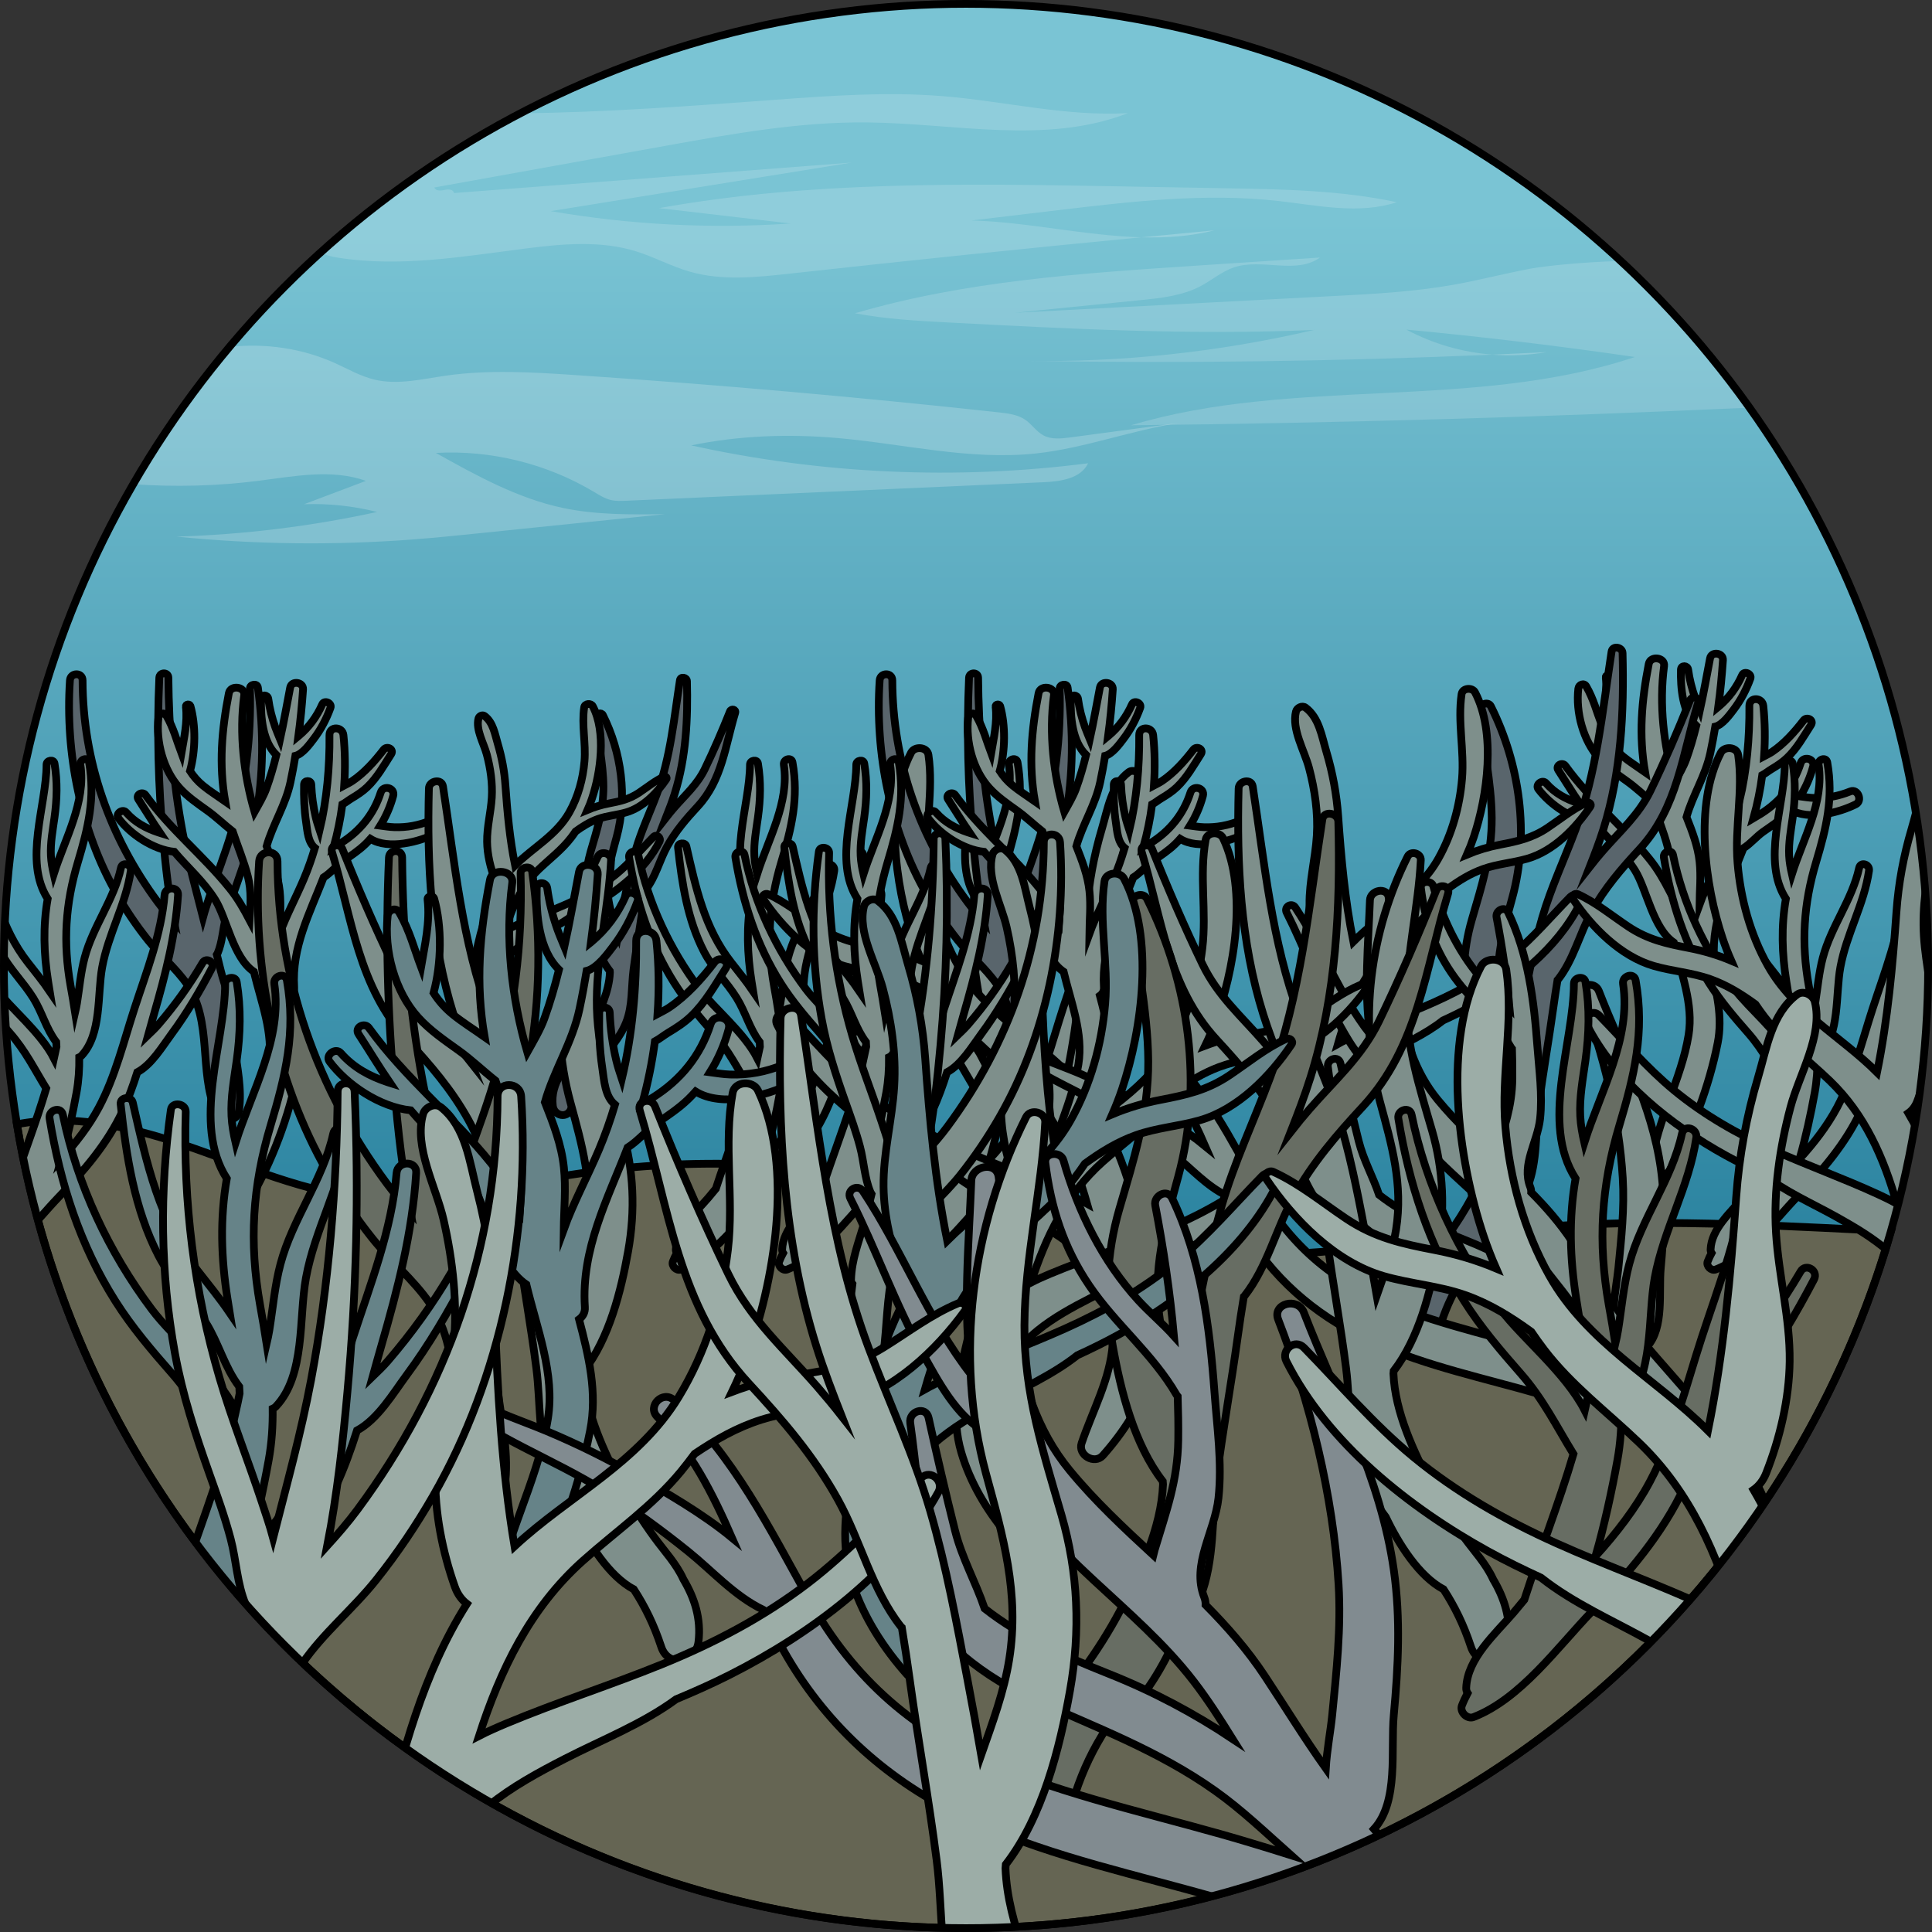
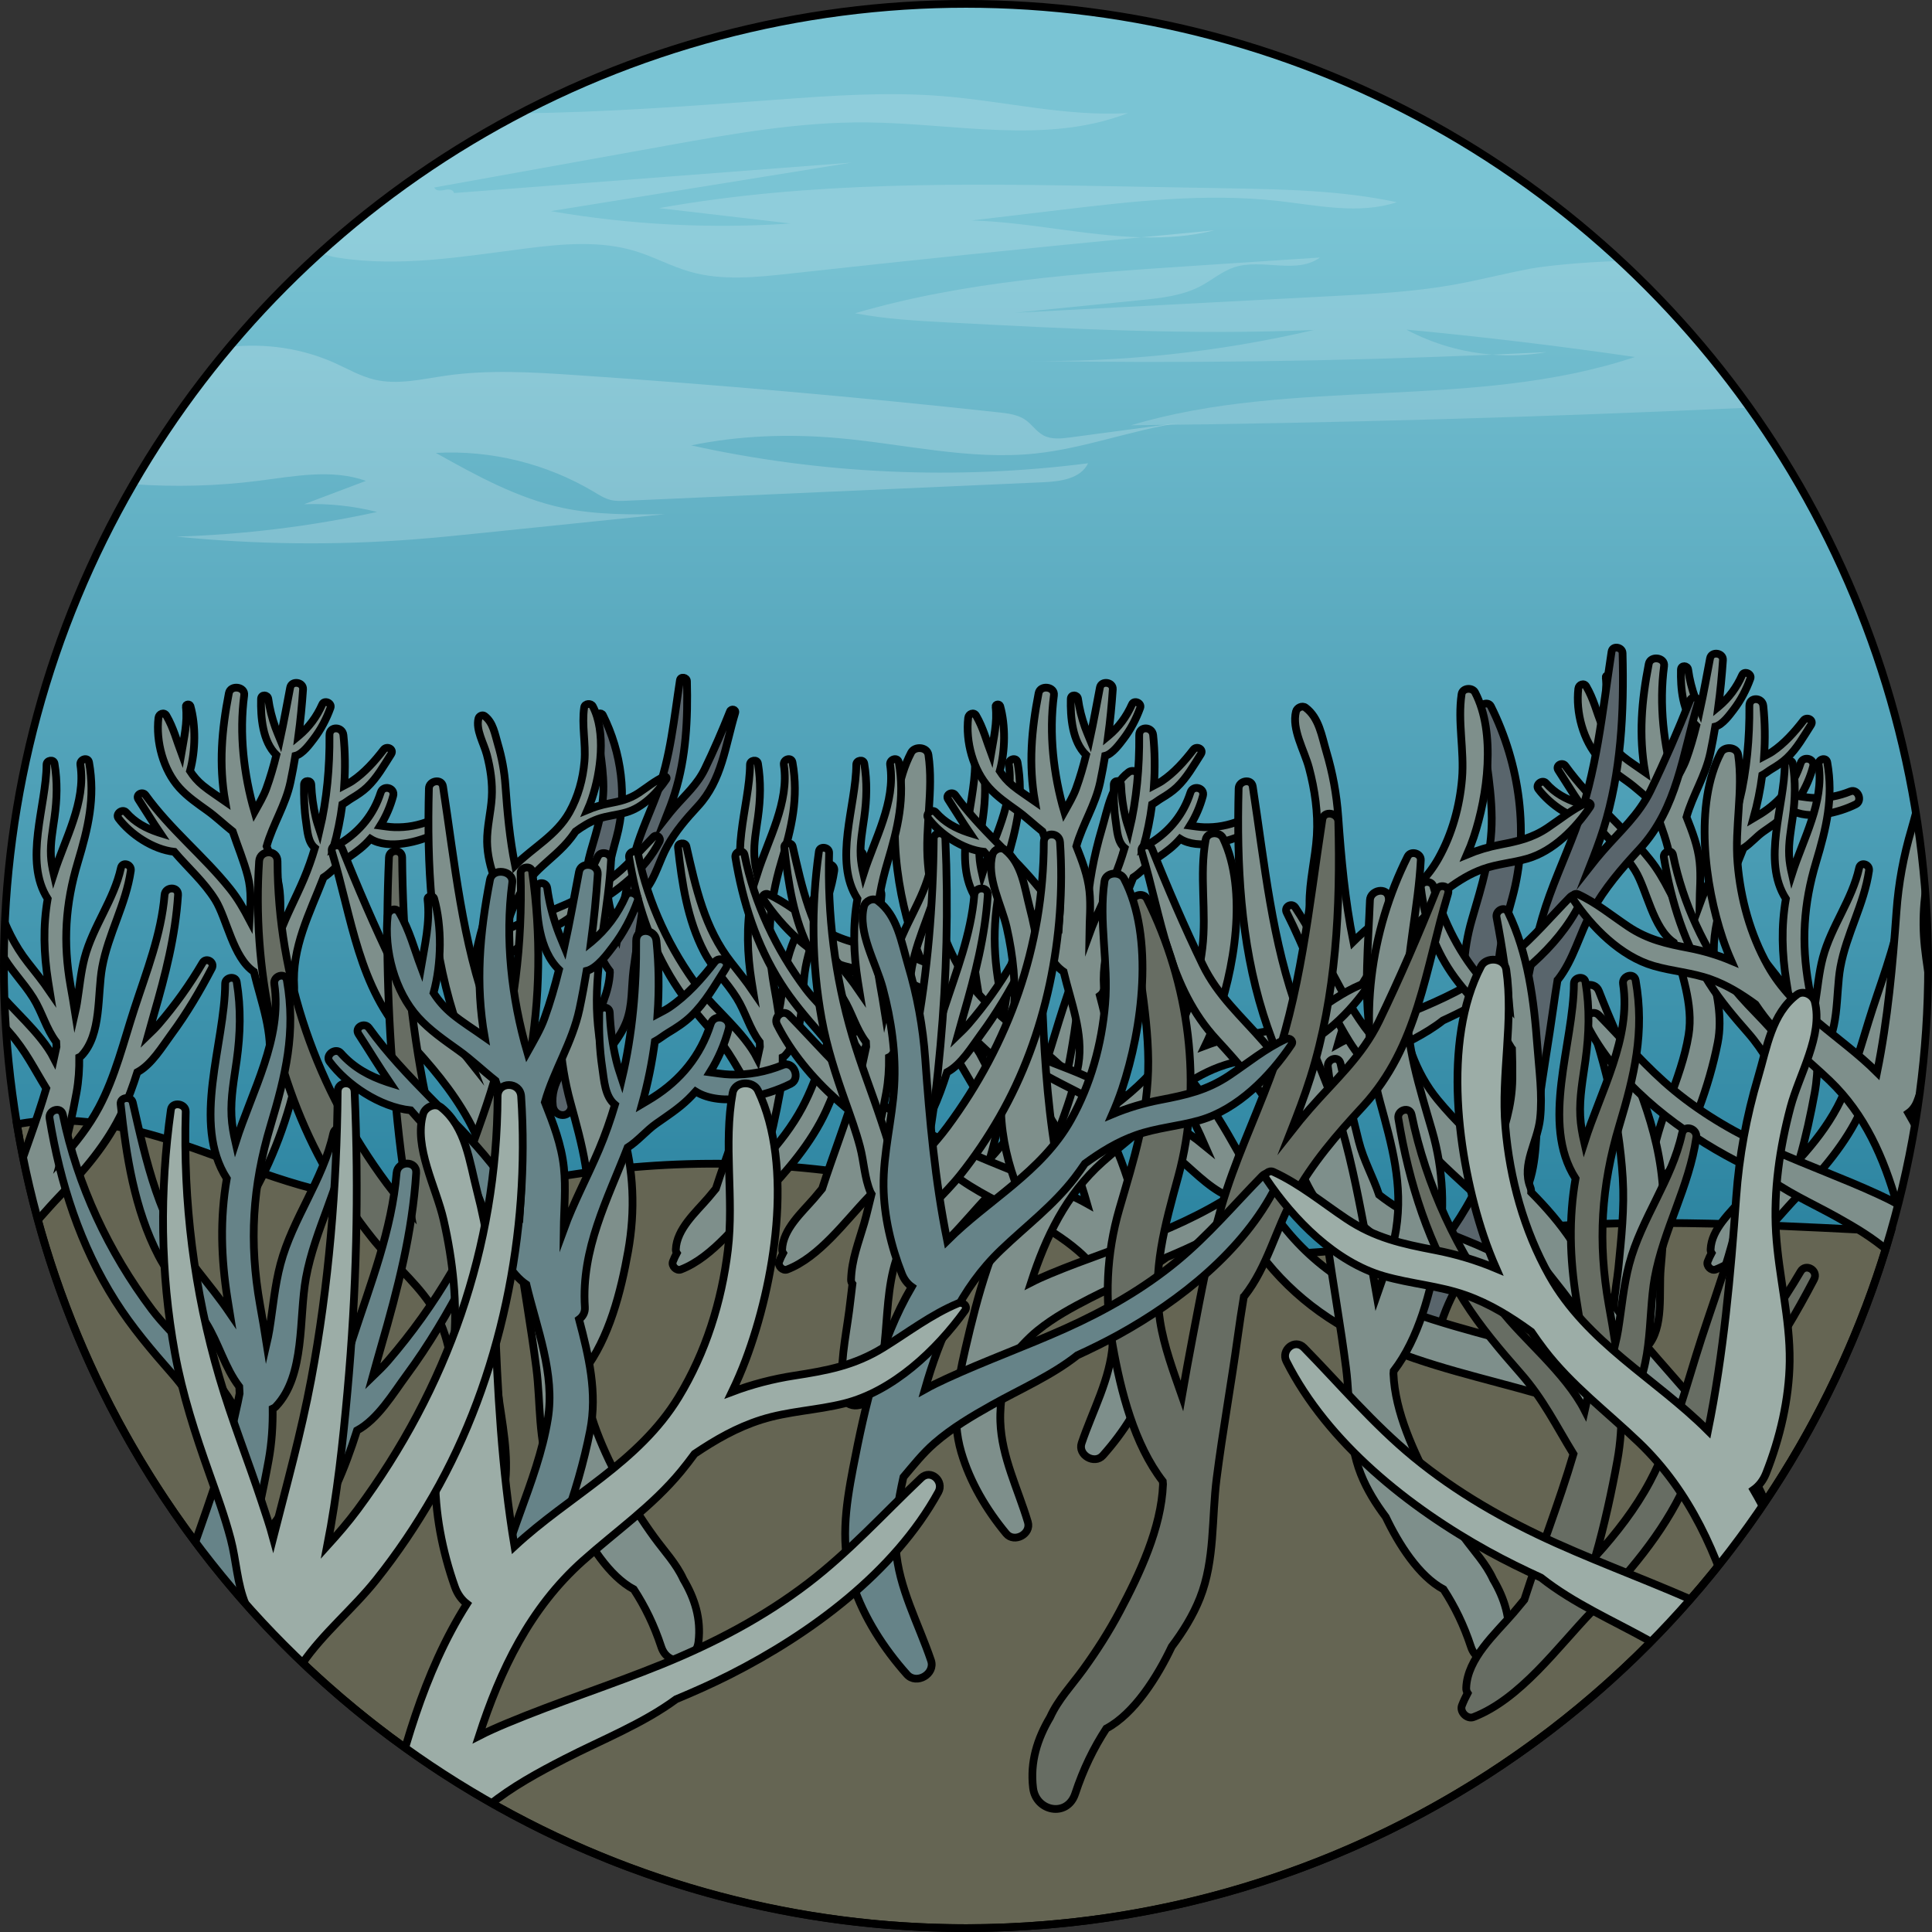
<svg xmlns="http://www.w3.org/2000/svg" xmlns:xlink="http://www.w3.org/1999/xlink" version="1.1" id="Layer_1" width="800px" height="800px" viewBox="0 0 249.635 249.635" enable-background="new 0 0 249.635 249.635" xml:space="preserve">
  <rect x="0" y="0" width="249.635" height="249.635" fill="#333333" stroke="none" />
  <g>
    <linearGradient id="SVGID_1_" gradientUnits="userSpaceOnUse" x1="124.818" y1="28.512" x2="124.818" y2="204.651">
      <stop offset="0" style="stop-color:#7AC4D4" />
      <stop offset="1" style="stop-color:#116E8F" />
    </linearGradient>
    <circle fill="url(#SVGID_1_)" cx="124.818" cy="124.818" r="124.318" />
    <path opacity="0.2" fill="#FFFFFF" d="M108.251,56.602c8.541,0.749,17.059,2.9,25.584,1.991c6.369-0.68,12.447-3.045,18.783-3.987   c-4.768,0.636-9.535,1.273-14.303,1.909c-1.184,0.158-2.46,0.301-3.51-0.268c-0.895-0.484-1.468-1.406-2.302-1.988   c-0.989-0.69-2.244-0.843-3.443-0.974c-18.218-1.984-36.476-3.592-54.76-4.823c-5.57-0.375-11.189-0.714-16.715,0.082   c-3.065,0.441-6.2,1.228-9.211,0.504c-1.801-0.433-3.427-1.381-5.116-2.142c-4.236-1.907-8.989-2.59-13.603-2.075   c-4.647,5.522-8.824,11.452-12.465,17.733c5.416,0.379,10.868,0.244,16.253-0.443c4.625-0.59,9.451-1.552,13.842,0.013   c-2.663,1.006-5.325,2.011-7.988,3.017c3.168-0.115,6.353,0.223,9.426,1.001c-8.514,1.855-17.199,2.922-25.909,3.185   c10.143,1.021,20.376,1.144,30.54,0.367c3.018-0.231,6.03-0.541,9.041-0.85c7.841-0.807,15.681-1.613,23.522-2.42   c-4.419,0.057-8.881,0.11-13.204-0.806c-5.849-1.24-11.171-4.191-16.393-7.104c7.107-0.398,14.321,1.38,20.429,5.035   c0.693,0.415,1.387,0.859,2.172,1.047c0.646,0.155,1.321,0.126,1.985,0.097c17.972-0.797,35.945-1.594,53.917-2.392   c2.199-0.098,4.824-0.461,5.769-2.45c-17.058,2.188-34.493,1.401-51.284-2.313C95.524,56.268,101.931,56.048,108.251,56.602z" />
    <g opacity="0.2">
      <path fill="#FFFFFF" d="M199.818,45.5c-2.323,0.117-4.647,0.222-6.971,0.323C195.172,46.004,197.52,45.9,199.818,45.5z" />
      <path opacity="0.8" fill="#FFFFFF" d="M211.243,46.129c-20.836,6.968-44.071,2.522-65.118,8.824    c26.658-0.28,53.31-1.06,79.942-2.282c-4.907-6.874-10.501-13.222-16.674-18.956c-5.393,0.169-10.012,0.694-11.59,0.989    c-3.343,0.625-6.639,1.491-9.987,2.088c-5.145,0.917-10.381,1.193-15.6,1.466c-3.219,0.169-6.438,0.338-9.657,0.506    c-10.46,0.548-20.919,1.097-31.379,1.645c5.388-0.542,10.776-1.084,16.164-1.627c2.666-0.268,5.408-0.559,7.779-1.809    c1.479-0.78,2.779-1.919,4.367-2.441c3.588-1.179,8.018,0.968,11.068-1.259c-5.382,0.354-10.763,0.709-16.145,1.064    c-14.787,0.974-29.714,1.973-43.934,6.14c3.988,0.765,8.057,0.98,12.112,1.193c15.714,0.827,31.458,1.654,47.178,0.964    c-12.241,2.865-24.838,4.208-37.409,3.99c20.164,0.346,40.339,0.076,60.487-0.801c-3.879-0.302-7.698-1.397-11.13-3.233    C191.587,43.516,201.434,44.697,211.243,46.129z" />
    </g>
    <g opacity="0.2">
      <path fill="#FFFFFF" d="M156.914,29.761c-3.147,0.294-6.293,0.599-9.439,0.902C150.661,30.752,153.817,30.543,156.914,29.761z" />
      <path opacity="0.8" fill="#FFFFFF" d="M144.662,24.081c-19.884-0.357-39.919-0.703-59.493,2.811    c5.666,0.662,11.332,1.324,16.999,1.986c-10.352,0.707-20.787,0.169-31.011-1.599c12.958-2.09,25.916-4.18,38.874-6.27    c-17.128,1.312-34.255,2.624-51.383,3.936c0-0.032,0.003-0.063-0.013-0.1c-0.192-0.433-0.811-0.392-1.273-0.289    s-1.09,0.114-1.25-0.332c9.967-1.796,19.933-3.592,29.9-5.388c8.603-1.55,17.268-3.106,26.009-3.021    c11.34,0.111,23.156,2.916,33.723-1.2c-8.017,0.468-15.952-1.546-23.957-2.193c-7.144-0.578-14.327-0.065-21.476,0.461    c-11.025,0.811-22.059,1.647-33.113,1.756c-9.368,4.909-18.035,10.972-25.806,18.01c0.706,0.337,1.526,0.526,2.297,0.648    c8.034,1.271,16.213-0.169,24.282-1.194c4.721-0.599,9.613-1.043,14.161,0.356c2.38,0.732,4.591,1.95,6.983,2.639    c4.186,1.206,8.647,0.729,12.977,0.251c15.115-1.67,30.243-3.229,45.381-4.688c-7.274-0.204-14.707-1.98-21.948-2.174    c3.735-0.444,7.47-0.889,11.205-1.333c9.447-1.124,18.993-2.248,28.447-1.187c5.114,0.574,10.412,1.769,15.3,0.157    c-7.174-1.526-14.561-1.664-21.895-1.795C153.943,24.247,149.302,24.164,144.662,24.081z" />
    </g>
    <path fill="#656553" stroke="#000000" stroke-miterlimit="10" d="M124.818,249.135c56.751,0,104.617-38.028,119.514-89.991   c-1.007-0.087-2.006-0.154-2.98-0.203c-15.619-0.791-31.31-1.58-46.871-0.018c-11.672,1.172-23.295,3.665-35.011,3.071   c-14.744-0.748-28.765-6.331-43.236-9.251c-14.449-2.916-29.435-3.155-43.97-0.703c-7.944,1.341-15.889,3.486-23.924,2.901   c-8.721-0.634-16.843-4.426-25.135-7.197c-6.751-2.256-14.159-3.819-21.02-2.473C11.94,204.197,63.127,249.135,124.818,249.135z" />
    <g>
      <defs>
        <circle id="SVGID_2_" cx="124.818" cy="124.818" r="124.318" />
      </defs>
      <clipPath id="SVGID_3_">
        <use xlink:href="#SVGID_2_" overflow="visible" />
      </clipPath>
      <g clip-path="url(#SVGID_3_)">
        <path fill="#59656C" stroke="#000000" stroke-miterlimit="10" d="M72.395,138.873c0.459-1.009,1.219-1.803,1.873-2.704     c0.767-1.057,1.472-2.162,2.084-3.316c1.116-2.105,2.358-4.723,2.455-7.206c-0.005-0.057-0.007-0.115-0.013-0.172     c-1.622-2.101-2.383-5.115-2.842-7.696c-0.469-2.633-0.368-5.209,0.379-7.78c0.82-2.822,1.657-5.4,1.637-8.385     c-0.02-3.029-0.764-5.978-0.919-8.987c-0.023-0.442,0.647-0.631,0.848-0.23c2.405,4.809,3.19,10.573,1.773,15.777     c-0.754,2.769-1.489,5.304-1.03,8.209c0.23,1.45,0.753,2.847,1.242,4.244c0.195-1.126,0.399-2.25,0.614-3.369     c0.475-2.481,0.933-4.982,1.638-7.41c0.724-2.494,1.834-4.835,2.74-7.263c1.763-4.723,2.216-9.745,2.981-14.693     c0.082-0.53,0.894-0.378,0.907,0.123c0.127,4.883-0.11,9.838-1.583,14.531c-0.329,1.049-0.725,2.075-1.127,3.098     c0.368-0.47,0.734-0.908,1.079-1.305c1.436-1.652,2.975-2.987,3.944-4.993c1.165-2.412,2.256-4.942,3.248-7.429     c0.162-0.405,0.804-0.254,0.671,0.185c-1.289,4.27-1.693,8.694-4.829,12.083c-1.496,1.616-2.873,3.212-3.946,5.151     c-1.005,1.818-1.493,3.977-2.786,5.615c-0.011,0.014-0.025,0.021-0.037,0.033c-0.129,0.772-0.245,1.547-0.352,2.323     c-0.368,2.664-0.848,5.315-1.189,7.982c-0.29,2.27-0.092,4.647-0.948,6.809c-0.397,1.004-0.965,1.911-1.607,2.768     c-0.808,1.704-2.119,3.8-3.715,4.65c-0.722,1.113-1.298,2.289-1.764,3.698c-0.453,1.371-2.231,1.008-2.392-0.324     C71.249,141.402,71.675,140.089,72.395,138.873z" />
-         <path fill="#59656C" stroke="#000000" stroke-miterlimit="10" d="M9.035,87.91c0.069-1.04,1.632-1.063,1.635,0     c0.033,10.46,3.495,20.261,9.717,28.655c0.639,0.861,1.354,1.687,2.094,2.504c-0.696-3.56-1.086-7.211-1.399-10.663     c-0.633-6.968-0.806-13.852-0.498-20.833c0.033-0.751,1.167-0.76,1.174,0c0.058,6.65,0.613,13.448,1.84,19.982     c0.691,3.68,1.706,7.324,2.634,10.974c0.234-0.865,0.525-1.712,0.789-2.51c0.955-2.89,2.083-5.706,2.938-8.631     c1.76-6.018,2.517-12.146,2.333-18.411c-0.017-0.576,0.946-0.733,1.029-0.139c0.79,5.609,0.736,11.304-0.282,16.884     c-0.523,2.87-1.411,5.596-2.384,8.339c-0.53,1.494-1.071,2.988-1.477,4.522c-0.403,1.522-0.44,3.11-1.048,4.56     c-0.031,0.074-0.07,0.143-0.112,0.207c0.252,0.983,0.465,1.981,0.745,2.944c0.569,1.95,1.258,3.637,1.319,5.676     c0.005,0.164-0.05,0.307-0.139,0.424c0.114,0.9,0.209,1.802,0.326,2.687c0.37,2.809,1.005,5.62,0.611,8.444     c-0.243,1.747-2.523,1.209-3.032,0c-2.148-5.109-0.392-11.585-3.651-16.312c-1.45-2.103-3.511-3.776-5.103-5.772     c-1.469-1.841-2.791-3.805-3.964-5.846C10.419,107.389,8.409,97.312,9.035,87.91z" />
        <path fill="#7E8F8B" stroke="#000000" stroke-miterlimit="10" d="M61.209,124.712c0.674-3.504,1.508-7.165,3.33-10.281     c-0.231-0.164-0.428-0.405-0.557-0.73c-0.61-1.542-1.023-3.284-1.044-4.953c-0.024-1.912,0.489-3.796,0.605-5.696     c0.113-1.869-0.166-3.76-0.643-5.562c-0.381-1.437-1.447-3.186-1.075-4.658c0.077-0.306,0.508-0.528,0.786-0.32     c1.121,0.837,1.336,2.348,1.723,3.649c0.516,1.737,0.843,3.504,0.971,5.312c0.247,3.464,0.556,6.935,1.249,10.341     c2.331-2.327,5.356-3.888,7.023-6.866c1.123-2.006,1.751-4.293,1.943-6.578c0.196-2.329-0.374-4.677-0.037-6.968     c0.077-0.523,0.885-0.58,1.113-0.145c1.733,3.311,1.038,8.512-0.113,11.944c-0.164,0.489-0.351,0.967-0.557,1.436     c0.872-0.366,1.787-0.638,2.715-0.817c1.45-0.278,2.653-0.54,3.917-1.385c1.07-0.715,2.059-1.54,3.237-2.08     c0.187-0.086,0.45,0.104,0.311,0.311c-1.215,1.813-3.055,3.683-5.196,4.302c-1.204,0.348-2.458,0.428-3.646,0.852     c-1.076,0.384-1.994,0.961-2.892,1.613c-0.184,0.27-0.373,0.537-0.573,0.797c-1.214,1.584-2.77,2.742-4.197,4.111     c-2.278,2.186-3.483,4.974-4.319,7.914c0.393-0.221,0.806-0.419,1.219-0.61c2.221-1.022,4.526-1.848,6.756-2.849     c2.262-1.016,4.419-2.243,6.337-3.823c1.781-1.467,3.233-3.197,4.841-4.837c0.407-0.415,1.024,0.11,0.778,0.6     c-1.828,3.629-5.437,6.484-8.933,8.413c-0.763,0.421-1.546,0.804-2.337,1.167c-1.455,1.15-3.204,1.903-4.83,2.813     c-1.15,0.644-2.283,1.312-3.283,2.179c-0.665,0.577-1.201,1.261-1.765,1.926c-0.299,1.34-0.528,2.702-0.433,4.042     c0.16,2.258,1.287,4.268,1.999,6.373c0.258,0.764-0.828,1.396-1.364,0.794c-1.325-1.486-2.451-3.233-3.079-5.131     C60.464,129.122,60.783,126.927,61.209,124.712z" />
        <path fill="#7E8F8B" stroke="#000000" stroke-miterlimit="10" d="M26.176,124.403c-1.652,2.824-3.546,5.467-5.682,7.948     c-0.395,0.459-0.866,0.92-1.355,1.391c0.252-0.909,0.502-1.816,0.762-2.713c1.471-5.089,2.769-10.089,3.104-15.392     c0.071-1.125-1.651-1.107-1.743,0c-0.419,5.08-2.328,9.888-3.894,14.694c-1.387,4.254-2.476,8.784-4.588,12.75     c-1.295,2.432-2.998,4.605-4.845,6.654c0.81-2.843,1.448-5.792,1.949-8.55c0.282-1.553,0.373-3.07,0.356-4.576     c0.104-0.047,0.203-0.109,0.291-0.202c2.633-2.784,2.026-7.902,2.67-11.432c0.787-4.317,3.07-8.117,3.701-12.481     c0.118-0.818-1.09-1.203-1.276-0.352c-0.898,4.111-3.607,7.53-4.689,11.592c-0.512,1.922-0.674,3.923-0.992,5.881     c-0.065,0.4-0.15,0.797-0.241,1.194c-0.177-1.137-0.38-2.28-0.586-3.439c-0.988-5.57-0.681-10.554,0.941-15.961     c1.333-4.444,2.266-8.285,1.448-12.901c-0.131-0.742-1.23-0.418-1.12,0.309c0.731,4.85-1.982,9.517-3.448,14.121     c-0.174-0.767-0.321-1.544-0.361-2.364c-0.082-1.686,0.233-3.284,0.463-4.948c0.327-2.365,0.391-4.613,0.003-6.972     c-0.098-0.594-1.028-0.437-1.03,0.139c-0.021,5.33-3.002,12.417,0.146,17.341c-0.62,3.557-0.509,7.104,0.061,10.694     c0.067,0.425,0.135,0.844,0.202,1.261c-0.897-1.315-1.91-2.556-2.83-3.73c-3.465-4.423-4.574-9.645-5.799-14.997     c-0.135-0.59-1.145-0.477-1.078,0.146c0.498,4.603,1.215,9.334,3.372,13.492c1.137,2.191,2.911,3.872,4.209,5.953     c1.151,1.845,1.665,3.98,2.97,5.692c0.014,0.202,0.019,0.405,0.029,0.608c-0.097,0.507-0.204,1.01-0.317,1.511     c-1.727-3.375-5.573-6.435-7.484-8.979c-3.839-5.113-6.639-11.054-7.918-17.325c-0.159-0.782-1.308-0.44-1.182,0.326     c0.948,5.782,2.706,11.275,5.858,16.254c1.464,2.312,3.22,4.375,5.021,6.425c2.021,2.302,3.163,4.67,4.699,7.17     c-1.29,4.373-2.968,8.611-4.369,12.956c-0.322,0.384-0.639,0.781-0.961,1.157c-1.643,1.914-4.11,4.061-4.209,6.692     c-0.007,0.181,0.042,0.336,0.126,0.465c-0.189,0.357-0.363,0.721-0.506,1.097c-0.219,0.572,0.458,1.254,1.032,1.032     c4.171-1.61,7.467-6.213,10.52-9.382c3.21-3.332,6.295-6.894,8.25-11.131c0.741-1.606,1.345-3.28,1.885-4.979     c1.86-0.998,3.225-3.315,4.407-4.915c1.987-2.688,3.676-5.565,5.226-8.524C27.787,124.315,26.629,123.628,26.176,124.403z" />
        <path fill="#7E8F8B" stroke="#000000" stroke-miterlimit="10" d="M117.068,124.403c-1.652,2.824-3.546,5.467-5.682,7.948     c-0.395,0.459-0.866,0.92-1.355,1.391c0.252-0.909,0.502-1.816,0.762-2.713c1.471-5.089,2.769-10.089,3.104-15.392     c0.071-1.125-1.651-1.107-1.743,0c-0.419,5.08-2.328,9.888-3.894,14.694c-1.387,4.254-2.476,8.784-4.588,12.75     c-1.295,2.432-2.998,4.605-4.845,6.654c0.81-2.843,1.448-5.792,1.949-8.55c0.282-1.553,0.373-3.07,0.356-4.576     c0.104-0.047,0.203-0.109,0.291-0.202c2.633-2.784,2.026-7.902,2.67-11.432c0.787-4.317,3.07-8.117,3.701-12.481     c0.118-0.818-1.09-1.203-1.276-0.352c-0.898,4.111-3.607,7.53-4.689,11.592c-0.512,1.922-0.674,3.923-0.992,5.881     c-0.065,0.4-0.15,0.797-0.241,1.194c-0.177-1.137-0.38-2.28-0.586-3.439c-0.988-5.57-0.681-10.554,0.941-15.961     c1.333-4.444,2.266-8.285,1.448-12.901c-0.131-0.742-1.23-0.418-1.12,0.309c0.731,4.85-1.982,9.517-3.448,14.121     c-0.174-0.767-0.321-1.544-0.361-2.364c-0.082-1.686,0.233-3.284,0.463-4.948c0.327-2.365,0.391-4.613,0.003-6.972     c-0.098-0.594-1.028-0.437-1.03,0.139c-0.021,5.33-3.002,12.417,0.146,17.341c-0.62,3.557-0.509,7.104,0.061,10.694     c0.067,0.425,0.135,0.844,0.202,1.261c-0.897-1.315-1.91-2.556-2.83-3.73c-3.465-4.423-4.574-9.645-5.799-14.997     c-0.135-0.59-1.145-0.477-1.078,0.146c0.498,4.603,1.215,9.334,3.372,13.492c1.137,2.191,2.911,3.872,4.209,5.953     c1.151,1.845,1.665,3.98,2.97,5.692c0.014,0.202,0.019,0.405,0.029,0.608c-0.097,0.507-0.204,1.01-0.317,1.511     c-1.727-3.375-5.573-6.435-7.484-8.979c-3.839-5.113-6.639-11.054-7.918-17.325c-0.159-0.782-1.308-0.44-1.182,0.326     c0.948,5.782,2.706,11.275,5.858,16.254c1.464,2.312,3.22,4.375,5.021,6.425c2.021,2.302,3.163,4.67,4.699,7.17     c-1.29,4.373-2.968,8.611-4.369,12.956c-0.322,0.384-0.639,0.781-0.961,1.157c-1.643,1.914-4.11,4.061-4.209,6.692     c-0.007,0.181,0.042,0.336,0.126,0.465c-0.189,0.357-0.363,0.721-0.506,1.097c-0.219,0.572,0.458,1.254,1.032,1.032     c4.171-1.61,7.467-6.213,10.52-9.382c3.21-3.332,6.295-6.894,8.25-11.131c0.741-1.606,1.345-3.28,1.885-4.979     c1.86-0.998,3.225-3.315,4.407-4.915c1.987-2.688,3.676-5.565,5.226-8.524C118.679,124.315,117.522,123.628,117.068,124.403z" />
        <path fill="#7E8F8B" stroke="#000000" stroke-miterlimit="10" d="M146.145,124.403c-1.652,2.824-3.546,5.467-5.682,7.948     c-0.395,0.459-0.866,0.92-1.355,1.391c0.252-0.909,0.502-1.816,0.762-2.713c1.471-5.089,2.769-10.089,3.104-15.392     c0.071-1.125-1.651-1.107-1.743,0c-0.419,5.08-2.328,9.888-3.894,14.694c-1.387,4.254-2.476,8.784-4.588,12.75     c-1.295,2.432-2.998,4.605-4.845,6.654c0.81-2.843,1.448-5.792,1.949-8.55c0.282-1.553,0.373-3.07,0.356-4.576     c0.104-0.047,0.203-0.109,0.291-0.202c2.633-2.784,2.026-7.902,2.67-11.432c0.787-4.317,3.07-8.117,3.701-12.481     c0.118-0.818-1.09-1.203-1.276-0.352c-0.898,4.111-3.607,7.53-4.689,11.592c-0.512,1.922-0.674,3.923-0.992,5.881     c-0.065,0.4-0.15,0.797-0.241,1.194c-0.177-1.137-0.38-2.28-0.586-3.439c-0.988-5.57-0.681-10.554,0.941-15.961     c1.333-4.444,2.266-8.285,1.448-12.901c-0.131-0.742-1.23-0.418-1.12,0.309c0.731,4.85-1.982,9.517-3.448,14.121     c-0.174-0.767-0.321-1.544-0.361-2.364c-0.082-1.686,0.233-3.284,0.463-4.948c0.327-2.365,0.391-4.613,0.003-6.972     c-0.098-0.594-1.028-0.437-1.03,0.139c-0.021,5.33-3.002,12.417,0.146,17.341c-0.62,3.557-0.509,7.104,0.061,10.694     c0.067,0.425,0.135,0.844,0.202,1.261c-0.897-1.315-1.91-2.556-2.83-3.73c-3.465-4.423-4.574-9.645-5.799-14.997     c-0.135-0.59-1.145-0.477-1.078,0.146c0.498,4.603,1.215,9.334,3.372,13.492c1.137,2.191,2.911,3.872,4.209,5.953     c1.151,1.845,1.665,3.98,2.97,5.692c0.014,0.202,0.019,0.405,0.029,0.608c-0.097,0.507-0.204,1.01-0.317,1.511     c-1.727-3.375-5.573-6.435-7.484-8.979c-3.839-5.113-6.639-11.054-7.918-17.325c-0.159-0.782-1.308-0.44-1.182,0.326     c0.948,5.782,2.706,11.275,5.858,16.254c1.464,2.312,3.22,4.375,5.021,6.425c2.021,2.302,3.163,4.67,4.699,7.17     c-1.29,4.373-2.968,8.611-4.369,12.956c-0.322,0.384-0.639,0.781-0.961,1.157c-1.643,1.914-4.11,4.061-4.209,6.692     c-0.007,0.181,0.042,0.336,0.126,0.465c-0.189,0.357-0.363,0.721-0.506,1.097c-0.219,0.572,0.458,1.254,1.032,1.032     c4.171-1.61,7.467-6.213,10.52-9.382c3.21-3.332,6.295-6.894,8.25-11.131c0.741-1.606,1.345-3.28,1.885-4.979     c1.86-0.998,3.225-3.315,4.407-4.915c1.987-2.688,3.676-5.565,5.226-8.524C147.756,124.315,146.598,123.628,146.145,124.403z" />
        <path fill="#7E8F8B" stroke="#000000" stroke-miterlimit="10" d="M55.621,106.034c-1.519,0.613-3.052,0.906-4.692,0.848     c-0.631-0.022-1.215-0.125-1.793-0.201c0.741-1.183,1.299-2.477,1.668-3.845c0.281-1.041-1.282-1.462-1.608-0.443     c-0.901,2.816-2.652,4.968-5.146,6.539c-0.304,0.192-0.626,0.379-0.95,0.571c0.511-1.832,0.889-3.692,1.137-5.568     c0.419-0.226,0.799-0.544,1.208-0.787c0.705-0.42,1.4-0.873,1.998-1.442c1.286-1.224,2.15-2.789,3.099-4.267     c0.404-0.629-0.546-1.127-0.975-0.57c-1.15,1.492-2.483,2.991-4.054,4.05c-0.29,0.195-0.662,0.379-1.038,0.579     c0.148-2.164,0.125-4.34-0.101-6.515c-0.117-1.128-1.811-1.185-1.802,0c0.034,4.166-0.328,8.287-1.273,12.293     c-0.181-0.551-0.367-1.102-0.499-1.66c-0.331-1.398-0.519-2.807-0.577-4.241c-0.024-0.6-0.923-0.605-0.936,0     c-0.034,1.639,0.024,3.268,0.267,4.891c0.169,1.127,0.229,2.552,1.132,3.3c-0.401,1.344-0.863,2.675-1.419,3.986     c-1.036,2.443-2.276,4.733-3.138,7.11c0.024-1.833,0.21-3.646,0.014-5.513c-0.214-2.033-0.949-3.922-1.692-5.806     c0.801-2.83,2.447-5.309,3.078-8.272c0.241-1.129,0.448-2.268,0.638-3.409c0.945-0.23,1.909-1.587,2.348-2.159     c0.943-1.229,1.658-2.596,2.187-4.049c0.223-0.611-0.794-1.051-1.062-0.448c-0.706,1.591-1.711,2.961-3.05,4.08     c-0.01,0.009-0.024,0.019-0.035,0.028c0.269-2.011,0.467-4.032,0.603-6.049c0.063-0.943-1.483-1.166-1.664-0.225     c-0.423,2.195-0.82,4.443-1.304,6.667c-0.207-0.508-0.434-1.011-0.619-1.534c-0.419-1.182-0.739-2.422-0.905-3.664     c-0.077-0.578-0.922-0.622-0.936,0c-0.054,2.352,0.186,5.498,1.98,7.244c-0.368,1.476-0.787,2.932-1.3,4.344     c-0.357,0.982-0.948,1.981-1.518,3.001c-1.411-4.84-1.993-10.13-1.339-15.065c0.149-1.12-1.765-1.379-1.981-0.268     c-0.935,4.803-1.304,9.213-0.476,13.978c-0.979-0.69-2.004-1.327-2.864-2.032c-0.714-0.585-1.248-1.221-1.679-1.89     c0.722-2.643,0.749-5.917,0.054-8.386c-0.088-0.311-0.625-0.265-0.586,0.079c0.232,2.056-0.246,4.029-0.581,6.006     c-0.591-1.58-1.012-3.248-1.939-4.853c-0.296-0.514-0.968-0.231-1.027,0.278c-0.354,3.071,0.621,6.747,2.711,9.052     c1.044,1.151,2.333,2.034,3.589,2.933c1.156,0.827,2.186,1.825,3.294,2.699c0.646,1.933,1.437,3.81,1.951,5.79     c0.509,1.96,0.343,3.778,0.226,5.654c-0.743-1.413-1.51-2.768-2.531-4.041c-3.419-4.266-7.679-7.624-10.905-12.094     c-0.398-0.551-1.312-0.047-0.929,0.543c0.94,1.444,1.832,2.926,2.805,4.351c-0.074-0.023-0.149-0.045-0.222-0.07     c-1.624-0.546-3.016-1.29-4.161-2.592c-0.467-0.53-1.426,0.187-0.992,0.766c1.53,2.043,4.443,4.033,7.213,4.329     c1.762,2.067,3.873,3.913,5.301,6.226c1.499,2.429,2.294,7.443,4.983,9.265c0.95,3.985,2.565,7.95,1.913,11.959     c-0.944,5.809-4.096,10.976-4.82,16.867c-0.161,1.308,1.761,1.628,2.355,0.638c2.87-4.785,5.142-10.961,6.225-16.469     c0.665-3.385-0.127-6.643-0.984-9.895c0.328-0.238,0.549-0.604,0.518-1.083c-0.336-5.171,1.999-9.558,3.799-14.2     c0.914-0.576,1.67-1.508,2.554-2.129c0.981-0.69,1.983-1.336,2.848-2.174c0.227-0.219,0.443-0.447,0.65-0.68     c2.323,1.448,6.328,0.385,8.462-0.688C57.235,107.248,56.59,105.643,55.621,106.034z" />
        <path fill="#7E8F8B" stroke="#000000" stroke-miterlimit="10" d="M239.084,102.257c-1.519,0.613-3.052,0.906-4.692,0.848     c-0.631-0.022-1.215-0.125-1.792-0.201c0.741-1.183,1.299-2.477,1.668-3.845c0.281-1.041-1.282-1.462-1.608-0.443     c-0.901,2.816-2.652,4.968-5.146,6.539c-0.304,0.192-0.626,0.379-0.95,0.571c0.511-1.832,0.889-3.692,1.137-5.568     c0.419-0.226,0.799-0.544,1.208-0.787c0.705-0.42,1.4-0.873,1.998-1.442c1.286-1.224,2.15-2.789,3.099-4.267     c0.404-0.629-0.546-1.127-0.975-0.57c-1.15,1.492-2.483,2.991-4.054,4.05c-0.29,0.195-0.662,0.379-1.038,0.579     c0.148-2.164,0.125-4.34-0.101-6.515c-0.117-1.128-1.811-1.185-1.802,0c0.034,4.166-0.328,8.287-1.273,12.293     c-0.181-0.551-0.367-1.102-0.499-1.66c-0.331-1.398-0.519-2.807-0.577-4.241c-0.024-0.6-0.923-0.605-0.936,0     c-0.034,1.639,0.024,3.268,0.267,4.891c0.169,1.127,0.229,2.552,1.132,3.3c-0.401,1.344-0.863,2.675-1.419,3.986     c-1.036,2.443-2.276,4.733-3.138,7.11c0.024-1.833,0.21-3.646,0.014-5.513c-0.214-2.033-0.949-3.922-1.692-5.806     c0.801-2.83,2.447-5.309,3.078-8.272c0.241-1.129,0.448-2.268,0.638-3.409c0.945-0.23,1.909-1.587,2.348-2.159     c0.943-1.229,1.658-2.596,2.187-4.049c0.223-0.611-0.794-1.051-1.062-0.448c-0.706,1.591-1.711,2.961-3.05,4.08     c-0.01,0.009-0.024,0.019-0.035,0.028c0.27-2.011,0.467-4.032,0.603-6.049c0.063-0.943-1.482-1.166-1.664-0.225     c-0.423,2.195-0.82,4.443-1.304,6.667c-0.207-0.508-0.434-1.011-0.619-1.534c-0.419-1.182-0.739-2.422-0.905-3.664     c-0.077-0.578-0.921-0.622-0.936,0c-0.054,2.352,0.186,5.498,1.98,7.244c-0.368,1.476-0.787,2.932-1.3,4.344     c-0.357,0.982-0.948,1.981-1.518,3.001c-1.411-4.84-1.993-10.13-1.339-15.065c0.149-1.12-1.765-1.379-1.981-0.268     c-0.935,4.803-1.304,9.213-0.476,13.978c-0.979-0.69-2.004-1.327-2.864-2.032c-0.714-0.585-1.248-1.221-1.679-1.89     c0.722-2.643,0.749-5.917,0.054-8.386c-0.088-0.311-0.625-0.265-0.586,0.079c0.232,2.056-0.246,4.029-0.581,6.006     c-0.591-1.58-1.012-3.248-1.939-4.853c-0.296-0.514-0.968-0.231-1.027,0.278c-0.354,3.071,0.621,6.747,2.711,9.052     c1.044,1.151,2.333,2.034,3.589,2.933c1.156,0.827,2.186,1.825,3.294,2.699c0.646,1.933,1.437,3.81,1.951,5.79     c0.509,1.96,0.343,3.778,0.226,5.654c-0.743-1.413-1.51-2.768-2.531-4.041c-3.419-4.266-7.679-7.624-10.905-12.094     c-0.398-0.551-1.312-0.047-0.929,0.543c0.94,1.444,1.832,2.926,2.805,4.351c-0.074-0.023-0.149-0.045-0.222-0.07     c-1.624-0.546-3.016-1.29-4.161-2.592c-0.467-0.53-1.426,0.187-0.992,0.766c1.53,2.043,4.443,4.033,7.213,4.329     c1.762,2.067,3.873,3.913,5.301,6.226c1.499,2.429,2.294,7.443,4.983,9.265c0.95,3.985,2.565,7.95,1.913,11.959     c-0.944,5.809-4.096,10.976-4.82,16.867c-0.161,1.308,1.761,1.628,2.355,0.638c2.87-4.785,5.142-10.961,6.225-16.469     c0.665-3.385-0.127-6.643-0.984-9.895c0.328-0.238,0.549-0.604,0.518-1.083c-0.336-5.171,1.999-9.558,3.799-14.2     c0.914-0.576,1.67-1.508,2.554-2.129c0.981-0.69,1.983-1.336,2.848-2.174c0.227-0.219,0.443-0.447,0.65-0.68     c2.323,1.448,6.328,0.385,8.462-0.688C240.698,103.471,240.052,101.866,239.084,102.257z" />
        <path fill="#7E8F8B" stroke="#000000" stroke-miterlimit="10" d="M148.649,164.483c-1.355-7.041-3.03-14.398-6.692-20.662     c0.464-0.33,0.86-0.813,1.119-1.467c1.227-3.1,2.056-6.6,2.098-9.954c0.048-3.843-0.984-7.628-1.215-11.446     c-0.228-3.756,0.333-7.557,1.293-11.177c0.766-2.888,2.908-6.403,2.161-9.361c-0.156-0.616-1.021-1.061-1.58-0.643     c-2.253,1.683-2.685,4.719-3.462,7.333c-1.037,3.491-1.693,7.042-1.952,10.674c-0.496,6.962-1.118,13.936-2.511,20.782     c-4.685-4.677-10.763-7.814-14.114-13.798c-2.258-4.032-3.519-8.627-3.905-13.22c-0.393-4.68,0.752-9.399,0.075-14.002     c-0.155-1.052-1.779-1.167-2.236-0.292c-3.483,6.654-2.086,17.107,0.228,24.003c0.33,0.983,0.705,1.944,1.118,2.886     c-1.753-0.736-3.591-1.283-5.456-1.641c-2.914-0.56-5.331-1.085-7.871-2.783c-2.15-1.437-4.139-3.094-6.506-4.179     c-0.377-0.172-0.905,0.208-0.625,0.626c2.442,3.643,6.139,7.401,10.441,8.646c2.42,0.7,4.939,0.861,7.326,1.713     c2.163,0.772,4.007,1.931,5.813,3.242c0.37,0.542,0.75,1.079,1.151,1.602c2.439,3.182,5.566,5.51,8.434,8.261     c4.578,4.393,6.999,9.995,8.681,15.904c-0.791-0.444-1.619-0.843-2.451-1.225c-4.464-2.054-9.096-3.713-13.578-5.725     c-4.546-2.041-8.88-4.507-12.736-7.682c-3.58-2.948-6.498-6.424-9.729-9.72c-0.818-0.834-2.059,0.221-1.563,1.206     c3.673,7.292,10.927,13.03,17.953,16.907c1.534,0.846,3.106,1.616,4.697,2.346c2.924,2.312,6.439,3.824,9.706,5.653     c2.312,1.294,4.588,2.637,6.597,4.379c1.337,1.159,2.414,2.534,3.547,3.87c0.6,2.693,1.061,5.431,0.87,8.123     c-0.322,4.537-2.587,8.576-4.017,12.807c-0.519,1.535,1.664,2.805,2.742,1.596c2.662-2.987,4.925-6.497,6.188-10.312     C150.146,173.346,149.506,168.935,148.649,164.483z" />
        <path fill="#7E8F8B" stroke="#000000" stroke-miterlimit="10" d="M88.308,204.071c-0.922-2.029-2.45-3.624-3.764-5.434     c-1.542-2.124-2.959-4.344-4.189-6.664c-2.243-4.231-4.738-9.491-4.933-14.482c0.01-0.115,0.014-0.231,0.026-0.346     c3.26-4.222,4.789-10.28,5.712-15.465c0.942-5.292,0.739-10.468-0.761-15.635c-1.648-5.671-3.33-10.852-3.29-16.85     c0.04-6.087,1.535-12.013,1.847-18.061c0.046-0.889-1.3-1.269-1.704-0.462c-4.833,9.664-6.412,21.248-3.562,31.706     c1.516,5.564,2.993,10.659,2.069,16.497c-0.461,2.915-1.514,5.722-2.495,8.53c-0.391-2.262-0.802-4.521-1.234-6.771     c-0.955-4.985-1.874-10.013-3.291-14.892c-1.456-5.013-3.686-9.716-5.507-14.595c-3.543-9.492-4.453-19.585-5.99-29.527     c-0.165-1.064-1.796-0.76-1.822,0.247c-0.256,9.814,0.222,19.771,3.182,29.202c0.662,2.109,1.457,4.169,2.264,6.225     c-0.74-0.944-1.475-1.825-2.169-2.623c-2.887-3.32-5.978-6.003-7.926-10.035c-2.341-4.847-4.534-9.932-6.528-14.93     c-0.325-0.813-1.615-0.511-1.348,0.372c2.59,8.58,3.403,17.471,9.705,24.282c3.006,3.248,5.774,6.455,7.929,10.352     c2.02,3.653,3.001,7.992,5.599,11.285c0.021,0.027,0.05,0.042,0.074,0.066c0.258,1.552,0.493,3.109,0.708,4.669     c0.739,5.354,1.705,10.681,2.39,16.041c0.584,4.561,0.186,9.338,1.904,13.683c0.798,2.017,1.939,3.84,3.23,5.562     c1.623,3.424,4.259,7.638,7.466,9.344c1.452,2.236,2.609,4.599,3.545,7.433c0.91,2.755,4.484,2.026,4.807-0.651     C90.612,209.152,89.756,206.514,88.308,204.071z" />
        <path fill="#59656C" stroke="#000000" stroke-miterlimit="10" d="M184.016,164.053c0.719-1.581,1.91-2.825,2.934-4.235     c1.202-1.655,2.306-3.386,3.265-5.194c1.748-3.298,3.693-7.398,3.845-11.288c-0.008-0.09-0.011-0.18-0.02-0.269     c-2.541-3.291-3.733-8.013-4.452-12.055c-0.734-4.125-0.576-8.159,0.594-12.187c1.284-4.421,2.595-8.459,2.565-13.134     c-0.031-4.745-1.197-9.364-1.44-14.078c-0.036-0.693,1.013-0.989,1.328-0.36c3.767,7.533,4.998,16.562,2.777,24.714     c-1.182,4.337-2.333,8.309-1.613,12.859c0.36,2.272,1.18,4.46,1.945,6.649c0.305-1.763,0.625-3.524,0.961-5.278     c0.744-3.886,1.461-7.804,2.565-11.608c1.135-3.907,2.873-7.574,4.293-11.377c2.762-7.398,3.471-15.266,4.669-23.015     c0.128-0.83,1.4-0.592,1.42,0.192c0.199,7.649-0.173,15.411-2.48,22.762c-0.516,1.644-1.136,3.25-1.765,4.852     c0.577-0.736,1.149-1.422,1.69-2.044c2.25-2.588,4.66-4.679,6.178-7.822c1.825-3.778,3.534-7.742,5.088-11.637     c0.253-0.634,1.259-0.398,1.051,0.29c-2.019,6.688-2.652,13.618-7.565,18.927c-2.343,2.532-4.501,5.032-6.181,8.069     c-1.574,2.847-2.339,6.23-4.364,8.796c-0.017,0.021-0.039,0.033-0.057,0.051c-0.201,1.21-0.384,2.423-0.552,3.639     c-0.576,4.173-1.329,8.325-1.863,12.503c-0.455,3.555-0.145,7.279-1.484,10.665c-0.622,1.572-1.512,2.993-2.518,4.336     c-1.265,2.669-3.32,5.953-5.819,7.283c-1.132,1.743-2.034,3.585-2.763,5.793c-0.709,2.147-3.495,1.579-3.747-0.507     C182.22,168.014,182.887,165.957,184.016,164.053z" />
-         <path fill="#59656C" stroke="#000000" stroke-miterlimit="10" d="M113.661,87.91c0.069-1.04,1.632-1.063,1.635,0     c0.033,10.46,3.495,20.261,9.717,28.655c0.638,0.861,1.354,1.687,2.094,2.504c-0.696-3.56-1.086-7.211-1.399-10.663     c-0.633-6.968-0.806-13.852-0.498-20.833c0.033-0.751,1.167-0.76,1.174,0c0.058,6.65,0.613,13.448,1.84,19.982     c0.691,3.68,1.706,7.324,2.634,10.974c0.234-0.865,0.525-1.712,0.789-2.51c0.955-2.89,2.083-5.706,2.938-8.631     c1.76-6.018,2.517-12.146,2.333-18.411c-0.017-0.576,0.946-0.733,1.029-0.139c0.79,5.609,0.736,11.304-0.282,16.884     c-0.523,2.87-1.411,5.596-2.384,8.339c-0.53,1.494-1.071,2.988-1.477,4.522c-0.403,1.522-0.44,3.11-1.048,4.56     c-0.031,0.074-0.07,0.143-0.112,0.207c0.252,0.983,0.465,1.981,0.745,2.944c0.569,1.95,1.258,3.637,1.319,5.676     c0.005,0.164-0.05,0.307-0.139,0.424c0.114,0.9,0.209,1.802,0.326,2.687c0.37,2.809,1.005,5.62,0.611,8.444     c-0.243,1.747-2.523,1.209-3.032,0c-2.148-5.109-0.392-11.585-3.651-16.312c-1.45-2.103-3.51-3.776-5.103-5.772     c-1.469-1.841-2.791-3.805-3.964-5.846C115.045,107.389,113.035,97.312,113.661,87.91z" />
        <path fill="#7E8F8B" stroke="#000000" stroke-miterlimit="10" d="M166.493,141.87c1.056-5.488,2.362-11.223,5.216-16.105     c-0.362-0.257-0.67-0.634-0.872-1.143c-0.956-2.416-1.602-5.144-1.635-7.759c-0.038-2.995,0.767-5.946,0.947-8.922     c0.177-2.927-0.259-5.89-1.008-8.712c-0.597-2.251-2.267-4.991-1.684-7.297c0.121-0.48,0.796-0.827,1.232-0.501     c1.756,1.312,2.093,3.678,2.698,5.716c0.808,2.721,1.32,5.489,1.522,8.32c0.387,5.427,0.871,10.862,1.957,16.199     c3.652-3.645,8.39-6.09,11.001-10.755c1.76-3.143,2.743-6.725,3.044-10.304c0.306-3.648-0.586-7.326-0.059-10.914     c0.121-0.82,1.386-0.909,1.743-0.228c2.715,5.186,1.626,13.334-0.178,18.71c-0.257,0.766-0.55,1.515-0.872,2.25     c1.366-0.574,2.799-1,4.253-1.279c2.271-0.436,4.155-0.845,6.135-2.169c1.676-1.12,3.226-2.412,5.071-3.258     c0.294-0.134,0.705,0.162,0.488,0.488c-1.903,2.84-4.785,5.769-8.139,6.739c-1.886,0.545-3.85,0.671-5.71,1.335     c-1.686,0.602-3.123,1.505-4.531,2.527c-0.288,0.423-0.584,0.841-0.897,1.249c-1.901,2.481-4.339,4.295-6.574,6.439     c-3.569,3.424-5.455,7.791-6.766,12.397c0.616-0.346,1.262-0.657,1.91-0.955c3.479-1.601,7.09-2.894,10.583-4.463     c3.543-1.591,6.921-3.513,9.927-5.988c2.79-2.298,5.065-5.008,7.583-7.576c0.638-0.65,1.605,0.172,1.218,0.94     c-2.863,5.684-8.517,10.156-13.993,13.178c-1.195,0.66-2.421,1.259-3.661,1.829c-2.279,1.802-5.019,2.981-7.566,4.407     c-1.802,1.009-3.576,2.056-5.142,3.413c-1.042,0.904-1.882,1.976-2.765,3.016c-0.468,2.099-0.827,4.233-0.678,6.332     c0.251,3.537,2.017,6.685,3.131,9.983c0.405,1.197-1.297,2.186-2.137,1.244c-2.075-2.328-3.839-5.064-4.824-8.038     C165.327,148.779,165.825,145.34,166.493,141.87z" />
        <path fill="#7E8F8B" stroke="#000000" stroke-miterlimit="10" d="M130.802,124.403c-1.652,2.824-3.546,5.467-5.682,7.948     c-0.395,0.459-0.866,0.92-1.355,1.391c0.252-0.909,0.502-1.816,0.762-2.713c1.471-5.089,2.769-10.089,3.104-15.392     c0.071-1.125-1.651-1.107-1.743,0c-0.419,5.08-2.328,9.888-3.894,14.694c-1.387,4.254-2.476,8.784-4.588,12.75     c-1.295,2.432-2.998,4.605-4.845,6.654c0.81-2.843,1.448-5.792,1.949-8.55c0.282-1.553,0.373-3.07,0.356-4.576     c0.104-0.047,0.203-0.109,0.291-0.202c2.633-2.784,2.026-7.902,2.67-11.432c0.787-4.317,3.07-8.117,3.701-12.481     c0.118-0.818-1.09-1.203-1.276-0.352c-0.898,4.111-3.607,7.53-4.689,11.592c-0.512,1.922-0.674,3.923-0.992,5.881     c-0.065,0.4-0.15,0.797-0.241,1.194c-0.177-1.137-0.38-2.28-0.586-3.439c-0.988-5.57-0.681-10.554,0.941-15.961     c1.333-4.444,2.266-8.285,1.448-12.901c-0.131-0.742-1.23-0.418-1.12,0.309c0.731,4.85-1.982,9.517-3.448,14.121     c-0.174-0.767-0.321-1.544-0.361-2.364c-0.082-1.686,0.233-3.284,0.463-4.948c0.327-2.365,0.391-4.613,0.003-6.972     c-0.098-0.594-1.028-0.437-1.03,0.139c-0.021,5.33-3.002,12.417,0.146,17.341c-0.62,3.557-0.509,7.104,0.061,10.694     c0.067,0.425,0.135,0.844,0.202,1.261c-0.897-1.315-1.91-2.556-2.83-3.73c-3.465-4.423-4.574-9.645-5.799-14.997     c-0.135-0.59-1.145-0.477-1.078,0.146c0.498,4.603,1.215,9.334,3.372,13.492c1.137,2.191,2.911,3.872,4.209,5.953     c1.151,1.845,1.665,3.98,2.97,5.692c0.014,0.202,0.019,0.405,0.029,0.608c-0.097,0.507-0.204,1.01-0.317,1.511     c-1.727-3.375-5.573-6.435-7.484-8.979c-3.839-5.113-6.639-11.054-7.918-17.325c-0.16-0.782-1.308-0.44-1.182,0.326     c0.948,5.782,2.706,11.275,5.858,16.254c1.464,2.312,3.22,4.375,5.021,6.425c2.021,2.302,3.163,4.67,4.699,7.17     c-1.29,4.373-2.968,8.611-4.369,12.956c-0.322,0.384-0.639,0.781-0.961,1.157c-1.643,1.914-4.11,4.061-4.209,6.692     c-0.007,0.181,0.042,0.336,0.126,0.465c-0.189,0.357-0.363,0.721-0.506,1.097c-0.219,0.572,0.458,1.254,1.032,1.032     c4.171-1.61,7.467-6.213,10.52-9.382c3.21-3.332,6.295-6.894,8.25-11.131c0.741-1.606,1.345-3.28,1.885-4.979     c1.86-0.998,3.225-3.315,4.407-4.915c1.987-2.688,3.676-5.565,5.226-8.524C132.413,124.315,131.256,123.628,130.802,124.403z" />
        <path fill="#7E8F8B" stroke="#000000" stroke-miterlimit="10" d="M250.771,124.403c-1.652,2.824-3.546,5.467-5.682,7.948     c-0.395,0.459-0.866,0.92-1.355,1.391c0.252-0.909,0.502-1.816,0.762-2.713c1.471-5.089,2.769-10.089,3.104-15.392     c0.071-1.125-1.651-1.107-1.743,0c-0.419,5.08-2.328,9.888-3.894,14.694c-1.387,4.254-2.476,8.784-4.588,12.75     c-1.295,2.432-2.998,4.605-4.845,6.654c0.81-2.843,1.448-5.792,1.949-8.55c0.282-1.553,0.373-3.07,0.356-4.576     c0.104-0.047,0.203-0.109,0.291-0.202c2.633-2.784,2.026-7.902,2.67-11.432c0.787-4.317,3.07-8.117,3.701-12.481     c0.118-0.818-1.09-1.203-1.276-0.352c-0.898,4.111-3.607,7.53-4.689,11.592c-0.512,1.922-0.674,3.923-0.992,5.881     c-0.065,0.4-0.15,0.797-0.241,1.194c-0.177-1.137-0.38-2.28-0.586-3.439c-0.988-5.57-0.681-10.554,0.941-15.961     c1.333-4.444,2.266-8.285,1.448-12.901c-0.131-0.742-1.23-0.418-1.12,0.309c0.731,4.85-1.982,9.517-3.448,14.121     c-0.174-0.767-0.321-1.544-0.361-2.364c-0.082-1.686,0.233-3.284,0.463-4.948c0.327-2.365,0.391-4.613,0.003-6.972     c-0.098-0.594-1.028-0.437-1.03,0.139c-0.021,5.33-3.003,12.417,0.146,17.341c-0.62,3.557-0.509,7.104,0.061,10.694     c0.067,0.425,0.135,0.844,0.202,1.261c-0.897-1.315-1.91-2.556-2.83-3.73c-3.464-4.423-4.574-9.645-5.799-14.997     c-0.135-0.59-1.145-0.477-1.078,0.146c0.498,4.603,1.215,9.334,3.372,13.492c1.137,2.191,2.911,3.872,4.209,5.953     c1.151,1.845,1.665,3.98,2.97,5.692c0.014,0.202,0.019,0.405,0.029,0.608c-0.097,0.507-0.204,1.01-0.317,1.511     c-1.727-3.375-5.573-6.435-7.484-8.979c-3.839-5.113-6.639-11.054-7.918-17.325c-0.16-0.782-1.308-0.44-1.182,0.326     c0.948,5.782,2.706,11.275,5.858,16.254c1.464,2.312,3.22,4.375,5.021,6.425c2.021,2.302,3.164,4.67,4.699,7.17     c-1.29,4.373-2.968,8.611-4.369,12.956c-0.322,0.384-0.639,0.781-0.961,1.157c-1.643,1.914-4.11,4.061-4.209,6.692     c-0.007,0.181,0.042,0.336,0.126,0.465c-0.189,0.357-0.363,0.721-0.506,1.097c-0.219,0.572,0.458,1.254,1.032,1.032     c4.171-1.61,7.467-6.213,10.52-9.382c3.21-3.332,6.295-6.894,8.25-11.131c0.741-1.606,1.345-3.28,1.885-4.979     c1.86-0.998,3.225-3.315,4.407-4.915c1.987-2.688,3.676-5.565,5.226-8.524C252.382,124.315,251.224,123.628,250.771,124.403z" />
        <path fill="#7E8F8B" stroke="#000000" stroke-miterlimit="10" d="M160.247,106.034c-1.519,0.613-3.052,0.906-4.692,0.848     c-0.631-0.022-1.215-0.125-1.793-0.201c0.741-1.183,1.299-2.477,1.668-3.845c0.281-1.041-1.282-1.462-1.608-0.443     c-0.901,2.816-2.652,4.968-5.146,6.539c-0.304,0.192-0.626,0.379-0.95,0.571c0.511-1.832,0.889-3.692,1.137-5.568     c0.419-0.226,0.799-0.544,1.208-0.787c0.705-0.42,1.4-0.873,1.998-1.442c1.286-1.224,2.15-2.789,3.099-4.267     c0.404-0.629-0.546-1.127-0.975-0.57c-1.15,1.492-2.483,2.991-4.054,4.05c-0.29,0.195-0.662,0.379-1.038,0.579     c0.148-2.164,0.125-4.34-0.101-6.515c-0.117-1.128-1.811-1.185-1.802,0c0.034,4.166-0.328,8.287-1.273,12.293     c-0.181-0.551-0.367-1.102-0.499-1.66c-0.331-1.398-0.519-2.807-0.577-4.241c-0.024-0.6-0.923-0.605-0.936,0     c-0.034,1.639,0.024,3.268,0.267,4.891c0.169,1.127,0.229,2.552,1.132,3.3c-0.401,1.344-0.863,2.675-1.419,3.986     c-1.036,2.443-2.276,4.733-3.138,7.11c0.024-1.833,0.21-3.646,0.014-5.513c-0.214-2.033-0.949-3.922-1.692-5.806     c0.801-2.83,2.447-5.309,3.078-8.272c0.241-1.129,0.448-2.268,0.638-3.409c0.945-0.23,1.909-1.587,2.348-2.159     c0.943-1.229,1.658-2.596,2.187-4.049c0.223-0.611-0.794-1.051-1.062-0.448c-0.706,1.591-1.711,2.961-3.05,4.08     c-0.01,0.009-0.024,0.019-0.035,0.028c0.27-2.011,0.467-4.032,0.603-6.049c0.063-0.943-1.483-1.166-1.664-0.225     c-0.423,2.195-0.82,4.443-1.304,6.667c-0.207-0.508-0.434-1.011-0.619-1.534c-0.419-1.182-0.739-2.422-0.905-3.664     c-0.077-0.578-0.922-0.622-0.936,0c-0.054,2.352,0.186,5.498,1.98,7.244c-0.368,1.476-0.787,2.932-1.3,4.344     c-0.357,0.982-0.948,1.981-1.518,3.001c-1.411-4.84-1.993-10.13-1.339-15.065c0.149-1.12-1.765-1.379-1.981-0.268     c-0.935,4.803-1.304,9.213-0.476,13.978c-0.979-0.69-2.004-1.327-2.864-2.032c-0.714-0.585-1.248-1.221-1.679-1.89     c0.722-2.643,0.749-5.917,0.054-8.386c-0.088-0.311-0.625-0.265-0.586,0.079c0.232,2.056-0.246,4.029-0.581,6.006     c-0.591-1.58-1.012-3.248-1.939-4.853c-0.296-0.514-0.968-0.231-1.027,0.278c-0.354,3.071,0.621,6.747,2.711,9.052     c1.044,1.151,2.333,2.034,3.589,2.933c1.156,0.827,2.186,1.825,3.294,2.699c0.646,1.933,1.437,3.81,1.951,5.79     c0.509,1.96,0.343,3.778,0.226,5.654c-0.743-1.413-1.51-2.768-2.531-4.041c-3.419-4.266-7.679-7.624-10.905-12.094     c-0.398-0.551-1.312-0.047-0.929,0.543c0.94,1.444,1.832,2.926,2.805,4.351c-0.074-0.023-0.149-0.045-0.222-0.07     c-1.624-0.546-3.016-1.29-4.161-2.592c-0.467-0.53-1.426,0.187-0.992,0.766c1.53,2.043,4.443,4.033,7.213,4.329     c1.762,2.067,3.873,3.913,5.301,6.226c1.499,2.429,2.294,7.443,4.983,9.265c0.95,3.985,2.565,7.95,1.913,11.959     c-0.944,5.809-4.096,10.976-4.82,16.867c-0.161,1.308,1.761,1.628,2.355,0.638c2.87-4.785,5.142-10.961,6.225-16.469     c0.665-3.385-0.127-6.643-0.984-9.895c0.328-0.238,0.549-0.604,0.518-1.083c-0.336-5.171,1.999-9.558,3.799-14.2     c0.914-0.576,1.67-1.508,2.554-2.129c0.981-0.69,1.983-1.336,2.848-2.174c0.227-0.219,0.443-0.447,0.65-0.68     c2.323,1.448,6.328,0.385,8.462-0.688C161.861,107.248,161.216,105.643,160.247,106.034z" />
        <path fill="#7E8F8B" stroke="#000000" stroke-miterlimit="10" d="M218.573,180.594c-1.905-2.209-3.854-4.378-5.751-6.594     c2.232-2.442,1.48-7.051,1.767-10.155c0.397-4.308,0.615-8.548,0.007-12.851c-1.169-8.274-5.041-15.286-8.006-22.945     c-0.544-1.405-2.833-0.795-2.282,0.629c2.84,7.335,4.893,15.687,5.369,23.545c0.236,3.901-0.183,7.745-0.565,11.622     c-0.137,1.394-0.468,3.089-0.571,4.752c-1.898-2.673-3.603-5.454-5.427-8.213c-1.54-2.331-3.348-4.387-5.268-6.329     c0.009-0.215-0.026-0.439-0.115-0.667c-1.165-2.966,0.939-5.839,1.264-8.832c0.337-3.104-0.127-6.317-0.356-9.419     c-0.435-5.891-1.19-11.875-3.771-17.255c-0.425-0.886-1.664-0.227-1.499,0.632c0.74,3.859,1.314,7.737,1.667,11.636     c-0.995-1.107-2.187-2.11-3.145-3.151c-3.196-3.475-5.406-7.952-6.684-12.474c-0.241-0.854-1.728-0.728-1.611,0.218     c0.492,4,1.629,7.559,3.919,10.929c2.37,3.488,5.633,6.042,7.756,9.714c0.028,0.048,0.064,0.077,0.096,0.117     c0.042,1.293,0.066,2.588,0.048,3.886c-0.049,3.663-1.074,6.346-2.094,9.771c-0.048,0.161-0.082,0.317-0.121,0.475     c-2.586-2.388-5.168-4.787-7.428-7.53c-5.951-7.224-5.133-17.291-6.332-26.116c-0.194-1.43-2.379-1.002-2.43,0.329     c-0.21,5.526-0.79,11.606,0.015,17.303c-3.869-4.93-6.174-11.119-9.659-16.362c-0.46-0.693-1.491-0.092-1.115,0.651     c2.304,4.554,3.977,9.398,6.475,13.863c1.334,2.385,2.951,5.493,5.453,6.86c0.391,1.165,0.862,2.303,1.451,3.396     c4.128,7.653,11.965,12.079,17.17,18.842c1.255,1.63,2.36,3.365,3.449,5.111c-3.437-2.288-7.047-4.21-10.94-5.763     c-4.173-1.664-7.847-3.278-11.116-5.836c-0.787-2.336-2.013-4.472-2.631-6.934c-0.836-3.329-1.61-6.677-2.352-10.028     c-0.241-1.09-1.781-0.597-1.634,0.45c0.52,3.691,0.812,7.45,1.45,11.127c-2.907-3.867-5.19-8.255-7.247-12.598     c-0.605-1.277-2.848-0.36-2.31,0.974c4.138,10.263,8.216,20.159,18.92,25.01c5.654,2.562,11.194,4.588,16.308,8.212     c2.357,1.67,4.53,3.75,6.76,5.735c-1.2-0.382-2.363-0.732-3.44-1.059c-7.465-2.27-15.132-3.817-22.394-6.735     c-7.591-3.05-13.072-7.832-17.047-14.972c-3.549-6.375-6.634-12.637-12.007-17.707c-0.981-0.925-2.44,0.524-1.483,1.483     c3.008,3.014,4.923,6.826,6.638,10.751c-2.669-2.198-5.883-4.018-8.457-5.509c-2.571-1.489-5.238-2.806-7.976-3.959     c-2.839-1.196-5.777-2.03-8.253-3.924c-0.566-0.433-1.314,0.531-0.766,0.993c4.173,3.514,9.537,5.354,14.132,8.264     c2.568,1.626,5.016,3.416,7.385,5.32c2.2,1.768,4.141,3.982,6.701,5.216c0.468,1.024,0.953,2.032,1.477,3.006     c3.478,6.469,8.659,11.456,15.179,14.829c6.655,3.442,13.941,5.103,21.118,7.064c4.03,1.101,8.085,2.27,11.911,3.969     c3.255,1.445,6.039,3.571,9.342,4.761c0.635,0.834,1.255,1.679,1.848,2.543c2.277,3.316,3.883,6.993,6.381,10.154     c1.117,1.414,3.505,0.205,3.466-1.436C229.042,192.181,223.037,185.771,218.573,180.594z" />
        <path fill="#7E8F8B" stroke="#000000" stroke-miterlimit="10" d="M253.275,164.483c-1.355-7.041-3.03-14.398-6.692-20.662     c0.464-0.33,0.86-0.813,1.119-1.467c1.227-3.1,2.056-6.6,2.098-9.954c0.048-3.843-0.984-7.628-1.215-11.446     c-0.228-3.756,0.333-7.557,1.293-11.177c0.766-2.888,2.908-6.403,2.161-9.361c-0.156-0.616-1.021-1.061-1.58-0.643     c-2.253,1.683-2.685,4.719-3.462,7.333c-1.037,3.491-1.693,7.042-1.952,10.674c-0.496,6.962-1.118,13.936-2.511,20.782     c-4.685-4.677-10.763-7.814-14.114-13.798c-2.258-4.032-3.519-8.627-3.905-13.22c-0.393-4.68,0.752-9.399,0.075-14.002     c-0.155-1.052-1.779-1.167-2.236-0.292c-3.483,6.654-2.086,17.107,0.228,24.003c0.33,0.983,0.705,1.944,1.118,2.886     c-1.753-0.736-3.591-1.283-5.456-1.641c-2.914-0.56-5.331-1.085-7.871-2.783c-2.15-1.437-4.139-3.094-6.506-4.179     c-0.377-0.172-0.905,0.208-0.625,0.626c2.442,3.643,6.139,7.401,10.441,8.646c2.42,0.7,4.939,0.861,7.326,1.713     c2.163,0.772,4.007,1.931,5.813,3.242c0.37,0.542,0.75,1.079,1.151,1.602c2.439,3.182,5.566,5.51,8.434,8.261     c4.578,4.393,6.999,9.995,8.681,15.904c-0.791-0.444-1.619-0.843-2.451-1.225c-4.464-2.054-9.096-3.713-13.578-5.725     c-4.546-2.041-8.88-4.507-12.736-7.682c-3.58-2.948-6.498-6.424-9.729-9.72c-0.818-0.834-2.059,0.221-1.563,1.206     c3.673,7.292,10.927,13.03,17.953,16.907c1.534,0.846,3.106,1.616,4.697,2.346c2.924,2.312,6.439,3.824,9.706,5.653     c2.312,1.294,4.588,2.637,6.597,4.379c1.337,1.159,2.414,2.534,3.547,3.87c0.6,2.693,1.061,5.431,0.87,8.123     c-0.322,4.537-2.587,8.576-4.017,12.807c-0.519,1.535,1.664,2.805,2.742,1.596c2.662-2.987,4.925-6.497,6.188-10.312     C254.772,173.346,254.132,168.935,253.275,164.483z" />
        <path fill="#7E8F8B" stroke="#000000" stroke-miterlimit="10" d="M124.713,174.372c1.607-6.988,3.545-14.28,7.43-20.408     c-0.452-0.347-0.83-0.843-1.065-1.506c-1.115-3.142-1.817-6.669-1.739-10.023c0.09-3.842,1.257-7.588,1.625-11.395     c0.362-3.745-0.061-7.564-0.891-11.216c-0.662-2.914-2.677-6.503-1.823-9.433c0.178-0.61,1.058-1.024,1.602-0.586     c2.191,1.763,2.514,4.812,3.196,7.453c0.911,3.526,1.439,7.098,1.568,10.737c0.246,6.975,0.617,13.967,1.763,20.859     c4.85-4.505,11.037-7.422,14.6-13.282c2.401-3.949,3.827-8.496,4.377-13.071c0.561-4.662-0.414-9.419,0.427-13.996     c0.192-1.046,1.819-1.102,2.245-0.212c3.242,6.775,1.471,17.17-1.089,23.979c-0.365,0.97-0.775,1.917-1.221,2.844     c1.778-0.673,3.635-1.153,5.512-1.444c2.932-0.455,5.366-0.893,7.966-2.499c2.201-1.359,4.247-2.944,6.652-3.943     c0.382-0.159,0.897,0.241,0.603,0.648c-2.571,3.553-6.401,7.176-10.745,8.265c-2.443,0.613-4.967,0.683-7.383,1.449     c-2.189,0.694-4.074,1.786-5.925,3.031c-0.389,0.529-0.788,1.051-1.208,1.56c-2.552,3.093-5.76,5.307-8.725,7.953     c-4.733,4.226-7.353,9.737-9.246,15.582c0.806-0.415,1.648-0.784,2.493-1.137c4.535-1.892,9.224-3.384,13.775-5.234     c4.616-1.877,9.036-4.186,13.003-7.22c3.683-2.817,6.724-6.187,10.071-9.365c0.847-0.804,2.049,0.295,1.518,1.261     c-3.932,7.156-11.388,12.629-18.548,16.252c-1.563,0.791-3.162,1.503-4.778,2.176c-3.005,2.205-6.572,3.591-9.903,5.301     c-2.357,1.21-4.68,2.471-6.75,4.14c-1.377,1.11-2.504,2.446-3.683,3.74c-0.696,2.67-1.256,5.389-1.161,8.087     c0.159,4.546,2.278,8.664,3.555,12.943c0.464,1.553-1.764,2.743-2.797,1.497c-2.553-3.08-4.688-6.67-5.814-10.527     C122.899,183.176,123.697,178.79,124.713,174.372z" />
        <path fill="#7E8F8B" stroke="#000000" stroke-miterlimit="10" d="M192.934,204.071c-0.922-2.029-2.45-3.624-3.764-5.434     c-1.542-2.124-2.959-4.344-4.189-6.664c-2.243-4.231-4.738-9.491-4.933-14.482c0.01-0.115,0.014-0.231,0.026-0.346     c3.26-4.222,4.789-10.28,5.712-15.465c0.942-5.292,0.739-10.468-0.761-15.635c-1.648-5.671-3.33-10.852-3.29-16.85     c0.04-6.087,1.535-12.013,1.847-18.061c0.046-0.889-1.3-1.269-1.704-0.462c-4.833,9.664-6.412,21.248-3.562,31.706     c1.516,5.564,2.993,10.659,2.069,16.497c-0.461,2.915-1.514,5.722-2.495,8.53c-0.391-2.262-0.802-4.521-1.234-6.771     c-0.955-4.985-1.874-10.013-3.291-14.892c-1.456-5.013-3.686-9.716-5.507-14.595c-3.543-9.492-4.453-19.585-5.99-29.527     c-0.165-1.064-1.796-0.76-1.822,0.247c-0.256,9.814,0.222,19.771,3.182,29.202c0.662,2.109,1.457,4.169,2.264,6.225     c-0.74-0.944-1.475-1.825-2.169-2.623c-2.887-3.32-5.978-6.003-7.926-10.035c-2.341-4.847-4.534-9.932-6.528-14.93     c-0.325-0.813-1.615-0.511-1.348,0.372c2.59,8.58,3.403,17.471,9.705,24.282c3.006,3.248,5.774,6.455,7.929,10.352     c2.02,3.653,3.001,7.992,5.599,11.285c0.021,0.027,0.05,0.042,0.074,0.066c0.258,1.552,0.493,3.109,0.708,4.669     c0.739,5.354,1.705,10.681,2.39,16.041c0.584,4.561,0.186,9.338,1.904,13.683c0.798,2.017,1.939,3.84,3.23,5.562     c1.623,3.424,4.259,7.638,7.466,9.344c1.452,2.236,2.609,4.599,3.545,7.433c0.91,2.755,4.484,2.026,4.807-0.651     C195.238,209.152,194.382,206.514,192.934,204.071z" />
        <path fill="#7E8F8B" stroke="#000000" stroke-miterlimit="10" d="M136.969,108.83c-0.089-1.334-2.093-1.364-2.097,0     c-0.042,13.419-4.484,25.994-12.466,36.762c-0.819,1.105-1.737,2.165-2.687,3.212c0.892-4.568,1.393-9.251,1.795-13.68     c0.813-8.939,1.034-17.771,0.639-26.728c-0.043-0.964-1.497-0.974-1.506,0c-0.074,8.531-0.786,17.253-2.361,25.636     c-0.887,4.721-2.188,9.396-3.379,14.079c-0.301-1.11-0.674-2.197-1.012-3.22c-1.225-3.708-2.672-7.321-3.77-11.073     c-2.258-7.72-3.23-15.583-2.993-23.621c0.022-0.738-1.213-0.941-1.321-0.179c-1.013,7.195-0.945,14.502,0.361,21.661     c0.672,3.681,1.811,7.179,3.058,10.698c0.679,1.916,1.374,3.833,1.895,5.801c0.517,1.953,0.564,3.99,1.344,5.85     c0.04,0.095,0.09,0.183,0.144,0.266c-0.324,1.261-0.596,2.542-0.956,3.777c-0.729,2.502-1.614,4.666-1.692,7.281     c-0.006,0.211,0.064,0.394,0.179,0.544c-0.146,1.155-0.268,2.312-0.418,3.447c-0.475,3.604-1.289,7.21-0.784,10.833     c0.312,2.241,3.237,1.551,3.89,0c2.756-6.555,0.504-14.863,4.684-20.927c1.86-2.698,4.504-4.844,6.546-7.405     c1.884-2.362,3.581-4.881,5.085-7.501C135.193,133.82,137.772,120.892,136.969,108.83z" />
        <path fill="#676D63" stroke="#000000" stroke-miterlimit="10" d="M135.683,221.888c1.044-2.297,2.774-4.104,4.262-6.153     c1.746-2.404,3.35-4.919,4.743-7.545c2.54-4.791,5.365-10.747,5.586-16.397c-0.011-0.13-0.016-0.261-0.029-0.391     c-3.692-4.781-5.423-11.639-6.468-17.511c-1.066-5.992-0.837-11.853,0.862-17.703c1.866-6.422,3.77-12.288,3.726-19.079     c-0.045-6.893-1.738-13.602-2.091-20.451c-0.052-1.007,1.472-1.436,1.929-0.523c5.472,10.943,7.26,24.059,4.034,35.9     c-1.717,6.301-3.389,12.069-2.343,18.679c0.522,3.301,1.715,6.479,2.825,9.658c0.443-2.562,0.909-5.119,1.397-7.667     c1.081-5.645,2.122-11.337,3.727-16.862c1.648-5.676,4.173-11.002,6.236-16.526c4.012-10.747,5.042-22.176,6.782-33.433     c0.186-1.205,2.034-0.861,2.063,0.279c0.289,11.112-0.251,22.387-3.603,33.065c-0.75,2.388-1.65,4.721-2.564,7.049     c0.838-1.069,1.67-2.066,2.455-2.97c3.269-3.76,6.769-6.797,8.975-11.363c2.651-5.488,5.134-11.246,7.392-16.905     c0.368-0.921,1.828-0.579,1.527,0.421c-2.933,9.716-3.853,19.783-10.989,27.494c-3.403,3.678-6.538,7.309-8.978,11.722     c-2.287,4.136-3.398,9.05-6.339,12.778c-0.024,0.031-0.056,0.048-0.083,0.074c-0.292,1.757-0.558,3.52-0.802,5.286     c-0.837,6.062-1.93,12.094-2.707,18.163c-0.661,5.165-0.21,10.574-2.156,15.493c-0.903,2.284-2.196,4.348-3.658,6.298     c-1.838,3.877-4.823,8.648-8.453,10.58c-1.644,2.532-2.954,5.208-4.014,8.416c-1.03,3.12-5.077,2.293-5.443-0.737     C133.074,227.642,134.044,224.654,135.683,221.888z" />
        <path fill="#676D63" stroke="#000000" stroke-miterlimit="10" d="M33.482,111.279c0.1-1.51,2.37-1.544,2.375,0     c0.048,15.194,5.077,29.433,14.115,41.626c0.928,1.251,1.966,2.451,3.042,3.637c-1.01-5.172-1.577-10.474-2.033-15.49     c-0.92-10.121-1.171-20.122-0.724-30.263c0.048-1.092,1.696-1.103,1.705,0c0.084,9.66,0.89,19.535,2.674,29.027     c1.004,5.346,2.478,10.639,3.826,15.942c0.34-1.257,0.763-2.488,1.146-3.646c1.388-4.198,3.026-8.289,4.269-12.538     c2.556-8.742,3.657-17.644,3.389-26.745c-0.025-0.836,1.374-1.065,1.495-0.202c1.147,8.147,1.07,16.421-0.409,24.527     c-0.76,4.169-2.05,8.128-3.463,12.113c-0.769,2.17-1.556,4.341-2.146,6.568c-0.585,2.211-0.639,4.517-1.522,6.624     c-0.045,0.108-0.101,0.207-0.163,0.301c0.366,1.428,0.675,2.878,1.083,4.276c0.826,2.833,1.828,5.283,1.916,8.245     c0.007,0.238-0.073,0.447-0.202,0.616c0.166,1.308,0.304,2.617,0.473,3.903c0.538,4.081,1.459,8.163,0.888,12.266     c-0.354,2.537-3.666,1.756-4.404,0c-3.12-7.422-0.57-16.83-5.304-23.695c-2.106-3.055-5.1-5.485-7.413-8.384     c-2.134-2.674-4.055-5.527-5.758-8.493C35.492,139.576,32.573,124.937,33.482,111.279z" />
        <path fill="#668388" stroke="#000000" stroke-miterlimit="10" d="M110.228,189.664c1.534-7.972,3.431-16.303,7.578-23.395     c-0.526-0.374-0.974-0.92-1.267-1.661c-1.389-3.51-2.328-7.473-2.375-11.271c-0.055-4.351,1.114-8.637,1.376-12.961     c0.258-4.253-0.377-8.556-1.464-12.655c-0.868-3.27-3.293-7.25-2.446-10.6c0.176-0.697,1.156-1.201,1.789-0.728     c2.551,1.905,3.04,5.343,3.92,8.303c1.174,3.953,1.917,7.973,2.21,12.086c0.562,7.883,1.265,15.779,2.843,23.531     c5.305-5.295,12.187-8.847,15.981-15.623c2.556-4.566,3.985-9.769,4.422-14.969c0.445-5.299-0.851-10.642-0.085-15.855     c0.175-1.191,2.014-1.321,2.532-0.331c3.944,7.534,2.362,19.37-0.258,27.179c-0.373,1.113-0.798,2.201-1.266,3.268     c1.985-0.834,4.066-1.453,6.178-1.858c3.3-0.634,6.036-1.228,8.913-3.151c2.435-1.627,4.686-3.504,7.366-4.732     c0.426-0.195,1.025,0.236,0.708,0.708c-2.765,4.125-6.951,8.38-11.823,9.789c-2.74,0.792-5.593,0.975-8.295,1.939     c-2.449,0.874-4.537,2.187-6.582,3.671c-0.419,0.614-0.849,1.221-1.303,1.814c-2.762,3.603-6.303,6.239-9.549,9.354     c-5.184,4.974-7.924,11.317-9.829,18.008c0.895-0.502,1.833-0.954,2.775-1.387c5.054-2.326,10.3-4.204,15.374-6.483     c5.147-2.312,10.054-5.103,14.42-8.699c4.053-3.338,7.357-7.274,11.016-11.006c0.926-0.945,2.331,0.25,1.769,1.365     c-4.159,8.257-12.373,14.754-20.328,19.144c-1.737,0.958-3.517,1.829-5.318,2.656c-3.31,2.618-7.29,4.33-10.99,6.401     c-2.617,1.465-5.195,2.986-7.47,4.958c-1.513,1.313-2.734,2.87-4.016,4.382c-0.679,3.049-1.202,6.149-0.985,9.198     c0.365,5.137,2.929,9.711,4.549,14.502c0.588,1.738-1.884,3.176-3.104,1.807c-3.014-3.382-5.576-7.357-7.007-11.676     C108.534,199.7,109.258,194.705,110.228,189.664z" />
        <path fill="#668388" stroke="#000000" stroke-miterlimit="10" d="M58.382,164.291c-2.4,4.103-5.151,7.941-8.254,11.546     c-0.574,0.667-1.258,1.336-1.968,2.021c0.365-1.32,0.729-2.638,1.106-3.942c2.137-7.393,4.022-14.656,4.508-22.36     c0.103-1.635-2.398-1.608-2.531,0c-0.609,7.38-3.382,14.365-5.657,21.345c-2.014,6.18-3.597,12.76-6.665,18.522     c-1.881,3.533-4.355,6.69-7.038,9.666c1.176-4.13,2.104-8.414,2.831-12.42c0.41-2.256,0.542-4.46,0.517-6.647     c0.15-0.068,0.295-0.158,0.423-0.293c3.825-4.044,2.943-11.479,3.878-16.607c1.144-6.271,4.46-11.791,5.376-18.13     c0.172-1.189-1.583-1.748-1.853-0.511c-1.305,5.972-5.24,10.939-6.811,16.839c-0.744,2.792-0.979,5.699-1.44,8.543     c-0.094,0.581-0.218,1.158-0.351,1.734c-0.257-1.651-0.552-3.313-0.851-4.996c-1.435-8.091-0.989-15.332,1.366-23.185     c1.936-6.456,3.292-12.035,2.104-18.74c-0.191-1.077-1.786-0.607-1.627,0.449c1.061,7.045-2.879,13.824-5.008,20.513     c-0.253-1.114-0.467-2.243-0.525-3.435c-0.119-2.449,0.338-4.771,0.673-7.187c0.476-3.436,0.569-6.7,0.005-10.127     c-0.142-0.864-1.493-0.634-1.496,0.202c-0.031,7.743-4.362,18.037,0.212,25.19c-0.901,5.167-0.739,10.32,0.089,15.535     c0.098,0.617,0.196,1.226,0.293,1.832c-1.302-1.91-2.775-3.712-4.112-5.419c-5.033-6.426-6.644-14.011-8.423-21.785     c-0.196-0.858-1.663-0.693-1.565,0.212c0.724,6.686,1.765,13.559,4.899,19.599c1.651,3.182,4.229,5.625,6.115,8.648     c1.672,2.68,2.418,5.782,4.315,8.269c0.02,0.294,0.027,0.589,0.042,0.883c-0.141,0.736-0.297,1.467-0.46,2.195     c-2.509-4.903-8.096-9.347-10.872-13.044c-5.577-7.427-9.643-16.057-11.503-25.167c-0.232-1.135-1.9-0.639-1.718,0.474     c1.378,8.399,3.93,16.378,8.51,23.611c2.126,3.358,4.678,6.355,7.293,9.334c2.936,3.344,4.595,6.784,6.827,10.415     c-1.875,6.353-4.312,12.509-6.347,18.821c-0.468,0.558-0.928,1.134-1.397,1.68c-2.386,2.78-5.971,5.899-6.115,9.721     c-0.01,0.263,0.062,0.489,0.183,0.675c-0.274,0.519-0.527,1.047-0.736,1.594c-0.318,0.831,0.666,1.821,1.499,1.499     c6.059-2.339,10.848-9.025,15.282-13.629c4.663-4.841,9.144-10.015,11.984-16.17c1.076-2.333,1.954-4.764,2.739-7.232     c2.702-1.45,4.684-4.816,6.402-7.14c2.887-3.905,5.34-8.084,7.591-12.383C60.722,164.162,59.04,163.165,58.382,164.291z" />
        <path fill="#676D63" stroke="#000000" stroke-miterlimit="10" d="M232.655,164.291c-2.4,4.103-5.151,7.941-8.254,11.546     c-0.574,0.667-1.258,1.336-1.968,2.021c0.365-1.32,0.729-2.638,1.106-3.942c2.137-7.393,4.022-14.656,4.508-22.36     c0.103-1.635-2.398-1.608-2.531,0c-0.609,7.38-3.382,14.365-5.657,21.345c-2.014,6.18-3.597,12.76-6.665,18.522     c-1.881,3.533-4.355,6.69-7.038,9.666c1.176-4.13,2.104-8.414,2.831-12.42c0.41-2.256,0.542-4.46,0.517-6.647     c0.15-0.068,0.295-0.158,0.423-0.293c3.825-4.044,2.943-11.479,3.878-16.607c1.144-6.271,4.46-11.791,5.376-18.13     c0.172-1.189-1.583-1.748-1.853-0.511c-1.305,5.972-5.24,10.939-6.811,16.839c-0.744,2.792-0.979,5.699-1.44,8.543     c-0.094,0.581-0.218,1.158-0.351,1.734c-0.257-1.651-0.552-3.313-0.851-4.996c-1.435-8.091-0.989-15.332,1.366-23.185     c1.936-6.456,3.292-12.035,2.104-18.74c-0.191-1.077-1.786-0.607-1.627,0.449c1.061,7.045-2.879,13.824-5.008,20.513     c-0.253-1.114-0.467-2.243-0.525-3.435c-0.119-2.449,0.338-4.771,0.673-7.187c0.476-3.436,0.569-6.7,0.005-10.127     c-0.142-0.864-1.493-0.634-1.496,0.202c-0.031,7.743-4.362,18.037,0.212,25.19c-0.901,5.167-0.739,10.32,0.089,15.535     c0.098,0.617,0.196,1.226,0.293,1.832c-1.302-1.91-2.775-3.712-4.112-5.419c-5.033-6.426-6.644-14.011-8.423-21.785     c-0.196-0.858-1.663-0.693-1.565,0.212c0.724,6.686,1.765,13.559,4.899,19.599c1.651,3.182,4.229,5.625,6.115,8.648     c1.672,2.68,2.418,5.782,4.315,8.269c0.02,0.294,0.027,0.589,0.042,0.883c-0.141,0.736-0.297,1.467-0.46,2.195     c-2.509-4.903-8.096-9.347-10.872-13.044c-5.577-7.427-9.643-16.057-11.503-25.167c-0.232-1.135-1.9-0.639-1.718,0.474     c1.378,8.399,3.93,16.378,8.51,23.611c2.126,3.358,4.678,6.355,7.293,9.334c2.936,3.344,4.595,6.784,6.827,10.415     c-1.875,6.353-4.312,12.509-6.347,18.821c-0.468,0.558-0.928,1.134-1.397,1.68c-2.386,2.78-5.971,5.899-6.115,9.721     c-0.01,0.263,0.062,0.489,0.183,0.675c-0.274,0.519-0.527,1.047-0.736,1.594c-0.318,0.831,0.666,1.821,1.499,1.499     c6.059-2.339,10.848-9.025,15.282-13.629c4.663-4.841,9.144-10.015,11.984-16.17c1.076-2.333,1.954-4.764,2.739-7.232     c2.702-1.45,4.684-4.816,6.402-7.14c2.887-3.905,5.34-8.084,7.591-12.383C234.995,164.162,233.313,163.165,232.655,164.291z" />
        <path fill="#668388" stroke="#000000" stroke-miterlimit="10" d="M101.155,137.607c-2.206,0.89-4.433,1.317-6.817,1.232     c-0.916-0.032-1.765-0.181-2.604-0.292c1.077-1.718,1.886-3.598,2.423-5.586c0.408-1.512-1.862-2.123-2.335-0.644     c-1.309,4.09-3.853,7.217-7.476,9.499c-0.442,0.279-0.909,0.551-1.379,0.83c0.742-2.662,1.292-5.364,1.651-8.088     c0.609-0.328,1.161-0.79,1.754-1.143c1.024-0.611,2.034-1.268,2.902-2.094c1.868-1.778,3.123-4.051,4.501-6.198     c0.587-0.914-0.793-1.637-1.417-0.828c-1.671,2.167-3.607,4.344-5.889,5.883c-0.421,0.284-0.962,0.551-1.507,0.841     c0.215-3.143,0.182-6.305-0.146-9.464c-0.17-1.638-2.631-1.721-2.617,0c0.049,6.052-0.476,12.039-1.85,17.857     c-0.263-0.801-0.533-1.601-0.725-2.412c-0.48-2.031-0.754-4.077-0.838-6.161c-0.035-0.872-1.341-0.878-1.359,0     c-0.05,2.382,0.035,4.747,0.388,7.104c0.245,1.637,0.333,3.707,1.645,4.794c-0.583,1.952-1.254,3.886-2.062,5.79     c-1.505,3.548-3.307,6.876-4.559,10.329c0.036-2.663,0.306-5.296,0.02-8.008c-0.311-2.953-1.379-5.697-2.458-8.435     c1.164-4.112,3.554-7.712,4.471-12.016c0.35-1.641,0.651-3.294,0.926-4.953c1.373-0.333,2.772-2.305,3.41-3.136     c1.37-1.785,2.408-3.771,3.177-5.881c0.324-0.888-1.154-1.526-1.542-0.65c-1.025,2.312-2.486,4.301-4.43,5.927     c-0.015,0.012-0.035,0.028-0.051,0.041c0.391-2.921,0.679-5.857,0.875-8.787c0.092-1.37-2.154-1.694-2.417-0.327     c-0.615,3.189-1.191,6.454-1.895,9.685c-0.301-0.738-0.63-1.468-0.9-2.228c-0.609-1.717-1.073-3.518-1.315-5.323     c-0.112-0.84-1.339-0.904-1.359,0c-0.079,3.417,0.27,7.987,2.876,10.523c-0.535,2.144-1.143,4.26-1.888,6.31     c-0.518,1.426-1.378,2.878-2.206,4.36c-2.05-7.031-2.895-14.716-1.945-21.884c0.216-1.627-2.563-2.004-2.877-0.389     c-1.358,6.977-1.895,13.383-0.692,20.304c-1.422-1.002-2.911-1.927-4.16-2.951c-1.037-0.85-1.813-1.773-2.438-2.745     c1.049-3.839,1.088-8.596,0.078-12.183c-0.127-0.452-0.908-0.385-0.852,0.115c0.337,2.987-0.357,5.853-0.844,8.725     c-0.859-2.296-1.471-4.718-2.816-7.049c-0.431-0.746-1.407-0.336-1.492,0.404c-0.515,4.461,0.902,9.802,3.938,13.149     c1.516,1.672,3.389,2.954,5.214,4.26c1.679,1.201,3.176,2.65,4.785,3.921c0.938,2.808,2.087,5.535,2.834,8.411     c0.739,2.847,0.498,5.489,0.328,8.214c-1.079-2.053-2.194-4.021-3.676-5.87c-4.967-6.197-11.155-11.074-15.842-17.568     c-0.578-0.8-1.906-0.068-1.349,0.789c1.365,2.098,2.661,4.251,4.074,6.32c-0.108-0.034-0.216-0.065-0.323-0.101     c-2.359-0.792-4.381-1.875-6.045-3.765c-0.678-0.77-2.071,0.272-1.442,1.112c2.223,2.968,6.454,5.859,10.478,6.288     c2.56,3.002,5.626,5.684,7.701,9.044c2.178,3.528,3.333,10.812,7.239,13.459c1.38,5.789,3.725,11.548,2.779,17.372     c-1.372,8.438-5.95,15.945-7.002,24.502c-0.234,1.901,2.559,2.365,3.421,0.927c4.169-6.95,7.47-15.922,9.042-23.923     c0.966-4.917-0.184-9.649-1.429-14.374c0.476-0.345,0.798-0.877,0.752-1.573c-0.488-7.511,2.905-13.885,5.518-20.627     c1.327-0.837,2.425-2.19,3.71-3.093c1.425-1.002,2.881-1.941,4.137-3.159c0.329-0.319,0.643-0.649,0.945-0.988     c3.375,2.103,9.193,0.559,12.292-0.999C103.5,139.37,102.562,137.039,101.155,137.607z" />
-         <path fill="#818B90" stroke="#000000" stroke-miterlimit="10" d="M185.882,245.916c-2.767-3.208-5.599-6.36-8.355-9.578     c3.242-3.548,2.151-10.243,2.566-14.751c0.577-6.259,0.893-12.417,0.01-18.668c-1.698-12.019-7.323-22.205-11.63-33.331     c-0.79-2.041-4.115-1.154-3.315,0.914c4.125,10.655,7.108,22.787,7.799,34.203c0.343,5.667-0.266,11.251-0.821,16.883     c-0.2,2.025-0.68,4.487-0.83,6.902c-2.758-3.883-5.234-7.923-7.883-11.931c-2.238-3.386-4.863-6.373-7.653-9.193     c0.013-0.313-0.037-0.638-0.167-0.969c-1.692-4.308,1.364-8.482,1.836-12.83c0.489-4.509-0.184-9.177-0.517-13.682     c-0.632-8.557-1.728-17.25-5.477-25.065c-0.618-1.287-2.417-0.33-2.178,0.918c1.075,5.606,1.909,11.239,2.422,16.902     c-1.445-1.608-3.177-3.066-4.568-4.578c-4.643-5.048-7.853-11.552-9.709-18.121c-0.351-1.241-2.51-1.058-2.34,0.317     c0.715,5.81,2.367,10.981,5.693,15.876c3.442,5.066,8.182,8.777,11.267,14.111c0.04,0.07,0.093,0.112,0.139,0.17     c0.061,1.878,0.096,3.759,0.07,5.645c-0.071,5.321-1.56,9.219-3.042,14.194c-0.07,0.234-0.119,0.461-0.176,0.691     c-3.756-3.469-7.507-6.953-10.791-10.939c-8.645-10.494-7.456-25.118-9.198-37.937c-0.282-2.077-3.456-1.455-3.53,0.478     c-0.305,8.028-1.147,16.859,0.022,25.135c-5.621-7.162-8.969-16.151-14.031-23.769c-0.669-1.006-2.166-0.134-1.619,0.946     c3.347,6.615,5.777,13.652,9.406,20.138c1.938,3.464,4.287,7.979,7.921,9.966c0.568,1.693,1.252,3.345,2.108,4.933     c5.997,11.118,17.381,17.547,24.942,27.371c1.823,2.368,3.428,4.888,5.01,7.424c-4.993-3.323-10.236-6.116-15.892-8.372     c-6.062-2.418-11.4-4.761-16.147-8.478c-1.143-3.394-2.924-6.497-3.822-10.073c-1.215-4.835-2.339-9.7-3.417-14.567     c-0.351-1.583-2.588-0.868-2.373,0.654c0.756,5.362,1.179,10.822,2.107,16.164c-4.223-5.617-7.539-11.992-10.528-18.3     c-0.879-1.855-4.137-0.523-3.356,1.415c6.011,14.909,11.935,29.285,27.484,36.33c8.214,3.722,16.261,6.664,23.69,11.929     c3.424,2.427,6.581,5.448,9.82,8.331c-1.743-0.554-3.433-1.063-4.997-1.539c-10.844-3.297-21.982-5.545-32.531-9.784     c-11.028-4.431-18.989-11.377-24.764-21.749c-5.156-9.26-9.637-18.357-17.442-25.723c-1.425-1.344-3.545,0.761-2.155,2.155     c4.369,4.378,7.152,9.915,9.643,15.618c-3.878-3.193-8.545-5.837-12.284-8.003c-3.735-2.163-7.609-4.076-11.586-5.751     c-4.123-1.737-8.391-2.949-11.989-5.701c-0.822-0.628-1.908,0.771-1.112,1.442c6.061,5.105,13.854,7.778,20.529,12.004     c3.731,2.363,7.286,4.963,10.728,7.728c3.197,2.569,6.016,5.785,9.735,7.576c0.679,1.487,1.384,2.951,2.145,4.367     c5.053,9.397,12.578,16.642,22.05,21.541c9.667,5,20.251,7.413,30.677,10.261c5.854,1.599,11.745,3.298,17.303,5.766     c4.728,2.099,8.773,5.187,13.57,6.916c0.923,1.211,1.823,2.439,2.684,3.695c3.308,4.817,5.641,10.158,9.269,14.75     c1.623,2.054,5.092,0.297,5.035-2.085C201.089,262.749,192.367,253.437,185.882,245.916z" />
        <path fill="#9CADA7" stroke="#000000" stroke-miterlimit="10" d="M236.293,222.512c-1.969-10.228-4.402-20.915-9.722-30.014     c0.674-0.48,1.249-1.181,1.625-2.13c1.782-4.503,2.986-9.587,3.047-14.46c0.07-5.582-1.429-11.081-1.765-16.628     c-0.331-5.456,0.483-10.977,1.879-16.236c1.113-4.195,4.225-9.301,3.139-13.599c-0.226-0.894-1.483-1.541-2.295-0.934     c-3.272,2.445-3.9,6.855-5.029,10.653c-1.506,5.071-2.46,10.229-2.836,15.506c-0.72,10.113-1.624,20.244-3.647,30.189     c-6.805-6.793-15.635-11.35-20.503-20.043c-3.28-5.857-5.112-12.533-5.673-19.204c-0.571-6.798,1.092-13.653,0.109-20.34     c-0.225-1.528-2.584-1.695-3.249-0.425c-5.059,9.666-3.031,24.85,0.331,34.868c0.479,1.427,1.024,2.824,1.625,4.193     c-2.546-1.07-5.216-1.864-7.926-2.384c-4.233-0.813-7.744-1.576-11.434-4.042c-3.124-2.088-6.012-4.495-9.451-6.071     c-0.547-0.25-1.315,0.303-0.909,0.909c3.547,5.292,8.918,10.751,15.168,12.559c3.515,1.017,7.175,1.25,10.642,2.488     c3.142,1.121,5.821,2.805,8.444,4.709c0.537,0.788,1.089,1.567,1.672,2.327c3.543,4.623,8.086,8.004,12.251,12.001     c6.651,6.381,10.167,14.519,12.61,23.103c-1.149-0.644-2.352-1.224-3.56-1.78c-6.484-2.984-13.214-5.394-19.724-8.317     c-6.603-2.966-12.899-6.547-18.5-11.16c-5.2-4.282-9.439-9.333-14.133-14.12c-1.188-1.212-2.99,0.321-2.27,1.751     c5.336,10.593,15.874,18.928,26.079,24.56c2.228,1.229,4.512,2.347,6.823,3.408c4.247,3.358,9.353,5.555,14.099,8.212     c3.358,1.88,6.665,3.831,9.583,6.361c1.942,1.684,3.507,3.682,5.152,5.621c0.872,3.912,1.542,7.889,1.264,11.8     c-0.468,6.591-3.758,12.458-5.836,18.604c-0.754,2.23,2.417,4.075,3.983,2.318c3.867-4.339,7.154-9.438,8.99-14.98     C238.467,235.387,237.537,228.98,236.293,222.512z" />
        <path fill="#9CADA7" stroke="#000000" stroke-miterlimit="10" d="M49.536,236.878c2.334-10.151,5.15-20.744,10.793-29.646     c-0.657-0.504-1.206-1.225-1.548-2.187c-1.619-4.564-2.64-9.688-2.526-14.56c0.13-5.581,1.826-11.023,2.361-16.554     c0.526-5.44-0.089-10.988-1.295-16.293c-0.962-4.233-3.888-9.447-2.648-13.703c0.258-0.886,1.537-1.487,2.327-0.851     c3.183,2.56,3.652,6.99,4.643,10.826c1.323,5.122,2.091,10.311,2.277,15.598c0.357,10.133,0.896,20.289,2.561,30.3     c7.045-6.545,16.033-10.782,21.209-19.295c3.488-5.736,5.559-12.341,6.359-18.988c0.815-6.773-0.601-13.683,0.621-20.331     c0.279-1.519,2.643-1.601,3.262-0.308c4.709,9.841,2.137,24.943-1.583,34.834c-0.53,1.409-1.125,2.785-1.774,4.132     c2.583-0.978,5.28-1.675,8.006-2.098c4.26-0.661,7.795-1.297,11.572-3.63c3.197-1.974,6.17-4.276,9.662-5.728     c0.556-0.231,1.303,0.35,0.875,0.941c-3.735,5.161-9.298,10.424-15.609,12.007c-3.549,0.89-7.216,0.992-10.725,2.104     c-3.181,1.008-5.918,2.594-8.607,4.403c-0.565,0.768-1.145,1.527-1.754,2.266c-3.707,4.493-8.368,7.709-12.674,11.554     c-6.876,6.139-10.681,14.145-13.431,22.636c1.171-0.603,2.394-1.139,3.621-1.651c6.587-2.749,13.399-4.916,20.01-7.604     c6.705-2.727,13.126-6.08,18.889-10.488c5.35-4.093,9.768-8.988,14.63-13.604c1.231-1.168,2.977,0.428,2.206,1.832     c-5.712,10.394-16.543,18.346-26.944,23.608c-2.271,1.149-4.593,2.183-6.941,3.161c-4.365,3.204-9.546,5.216-14.385,7.701     c-3.423,1.758-6.798,3.59-9.805,6.013c-2.001,1.613-3.637,3.553-5.351,5.433c-1.011,3.878-1.824,7.828-1.686,11.747     c0.232,6.604,3.309,12.585,5.164,18.802c0.673,2.256-2.562,3.985-4.063,2.174c-3.708-4.475-6.81-9.689-8.446-15.293     C46.901,249.667,48.06,243.296,49.536,236.878z" />
-         <path fill="#9CADA7" stroke="#000000" stroke-miterlimit="10" d="M148.638,280.02c-1.339-2.947-3.559-5.265-5.468-7.893     c-2.24-3.085-4.298-6.311-6.085-9.68c-3.258-6.146-6.883-13.787-7.166-21.037c0.015-0.167,0.02-0.335,0.037-0.502     c4.736-6.133,6.957-14.933,8.298-22.466c1.368-7.687,1.074-15.206-1.106-22.712c-2.393-8.239-4.837-15.764-4.78-24.477     c0.058-8.843,2.23-17.451,2.683-26.237c0.067-1.292-1.889-1.843-2.475-0.67c-7.02,14.039-9.314,30.866-5.175,46.058     c2.202,8.083,4.348,15.484,3.006,23.964c-0.67,4.234-2.2,8.312-3.625,12.391c-0.568-3.286-1.166-6.567-1.792-9.836     c-1.387-7.242-2.723-14.545-4.781-21.632c-2.115-7.282-5.354-14.115-8-21.202c-5.147-13.788-6.468-28.45-8.701-42.892     c-0.239-1.546-2.609-1.104-2.647,0.358c-0.371,14.256,0.322,28.72,4.623,42.42c0.962,3.063,2.117,6.056,3.289,9.043     c-1.075-1.372-2.142-2.65-3.15-3.81c-4.193-4.823-8.684-8.72-11.514-14.577c-3.401-7.04-6.586-14.427-9.483-21.688     c-0.472-1.182-2.346-0.742-1.959,0.54c3.762,12.464,4.943,25.38,14.099,35.273c4.366,4.718,8.388,9.377,11.518,15.039     c2.934,5.306,4.36,11.61,8.133,16.393c0.031,0.04,0.072,0.062,0.107,0.095c0.375,2.254,0.716,4.516,1.029,6.782     c1.074,7.777,2.476,15.515,3.472,23.301c0.848,6.626,0.27,13.565,2.766,19.877c1.159,2.93,2.817,5.578,4.692,8.08     c2.358,4.973,6.187,11.095,10.845,13.573c2.109,3.249,3.79,6.681,5.149,10.797c1.322,4.002,6.513,2.942,6.982-0.945     C151.985,287.401,150.741,283.569,148.638,280.02z" />
        <path fill="#9CADA7" stroke="#000000" stroke-miterlimit="10" d="M67.34,141.668c-0.129-1.938-3.041-1.981-3.047,0     c-0.062,19.493-6.513,37.76-18.109,53.403c-1.19,1.605-2.523,3.144-3.903,4.666c1.296-6.635,2.023-13.438,2.608-19.873     c1.18-12.985,1.502-25.816,0.929-38.826c-0.062-1.4-2.175-1.416-2.188,0c-0.107,12.393-1.142,25.062-3.43,37.24     c-1.289,6.859-3.179,13.65-4.909,20.452c-0.437-1.612-0.979-3.191-1.47-4.677c-1.78-5.386-3.882-10.635-5.476-16.085     c-3.28-11.215-4.692-22.636-4.348-34.313c0.032-1.073-1.762-1.367-1.918-0.26c-1.472,10.452-1.372,21.066,0.525,31.466     c0.976,5.348,2.63,10.428,4.443,15.54c0.987,2.784,1.997,5.569,2.753,8.427c0.751,2.836,0.819,5.795,1.952,8.499     c0.058,0.138,0.13,0.266,0.209,0.386c-0.47,1.832-0.866,3.692-1.389,5.486c-1.06,3.635-2.345,6.778-2.458,10.577     c-0.009,0.306,0.093,0.573,0.259,0.79c-0.212,1.678-0.39,3.358-0.607,5.008c-0.69,5.235-1.872,10.473-1.139,15.736     c0.454,3.255,4.703,2.253,5.65,0c4.003-9.522,0.731-21.591,6.804-30.399c2.702-3.919,6.542-7.037,9.51-10.756     c2.737-3.431,5.202-7.091,7.387-10.896C64.761,177.971,68.506,159.19,67.34,141.668z" />
      </g>
    </g>
    <circle fill="none" stroke="#000000" stroke-linecap="round" stroke-linejoin="round" stroke-miterlimit="10" cx="124.818" cy="124.818" r="124.318" />
  </g>
</svg>